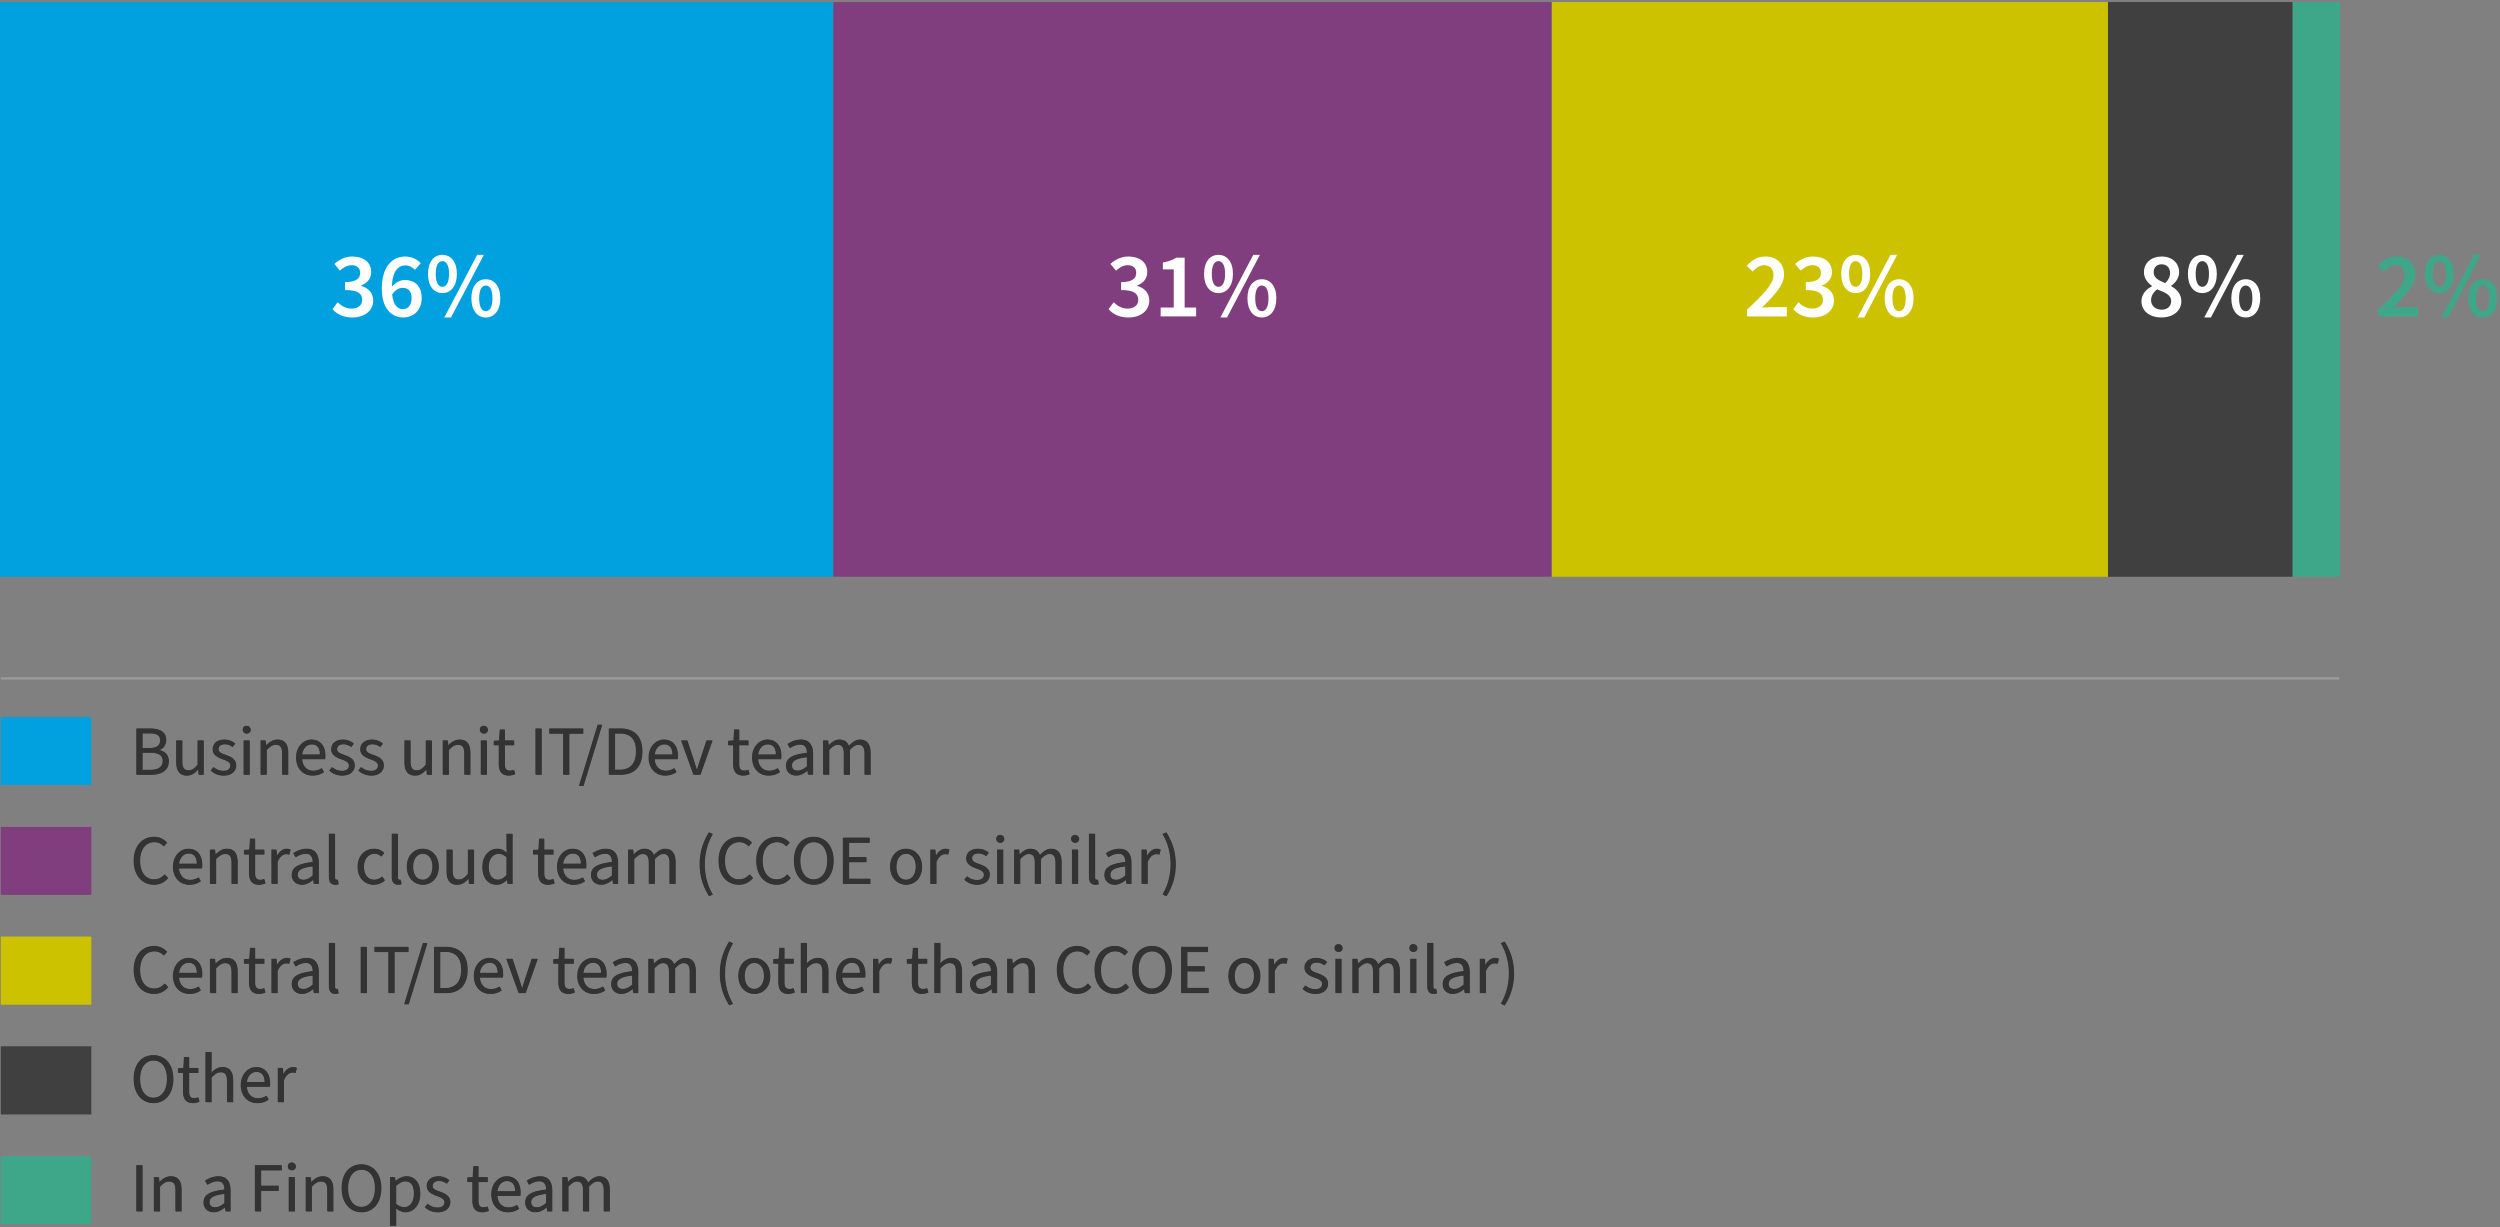
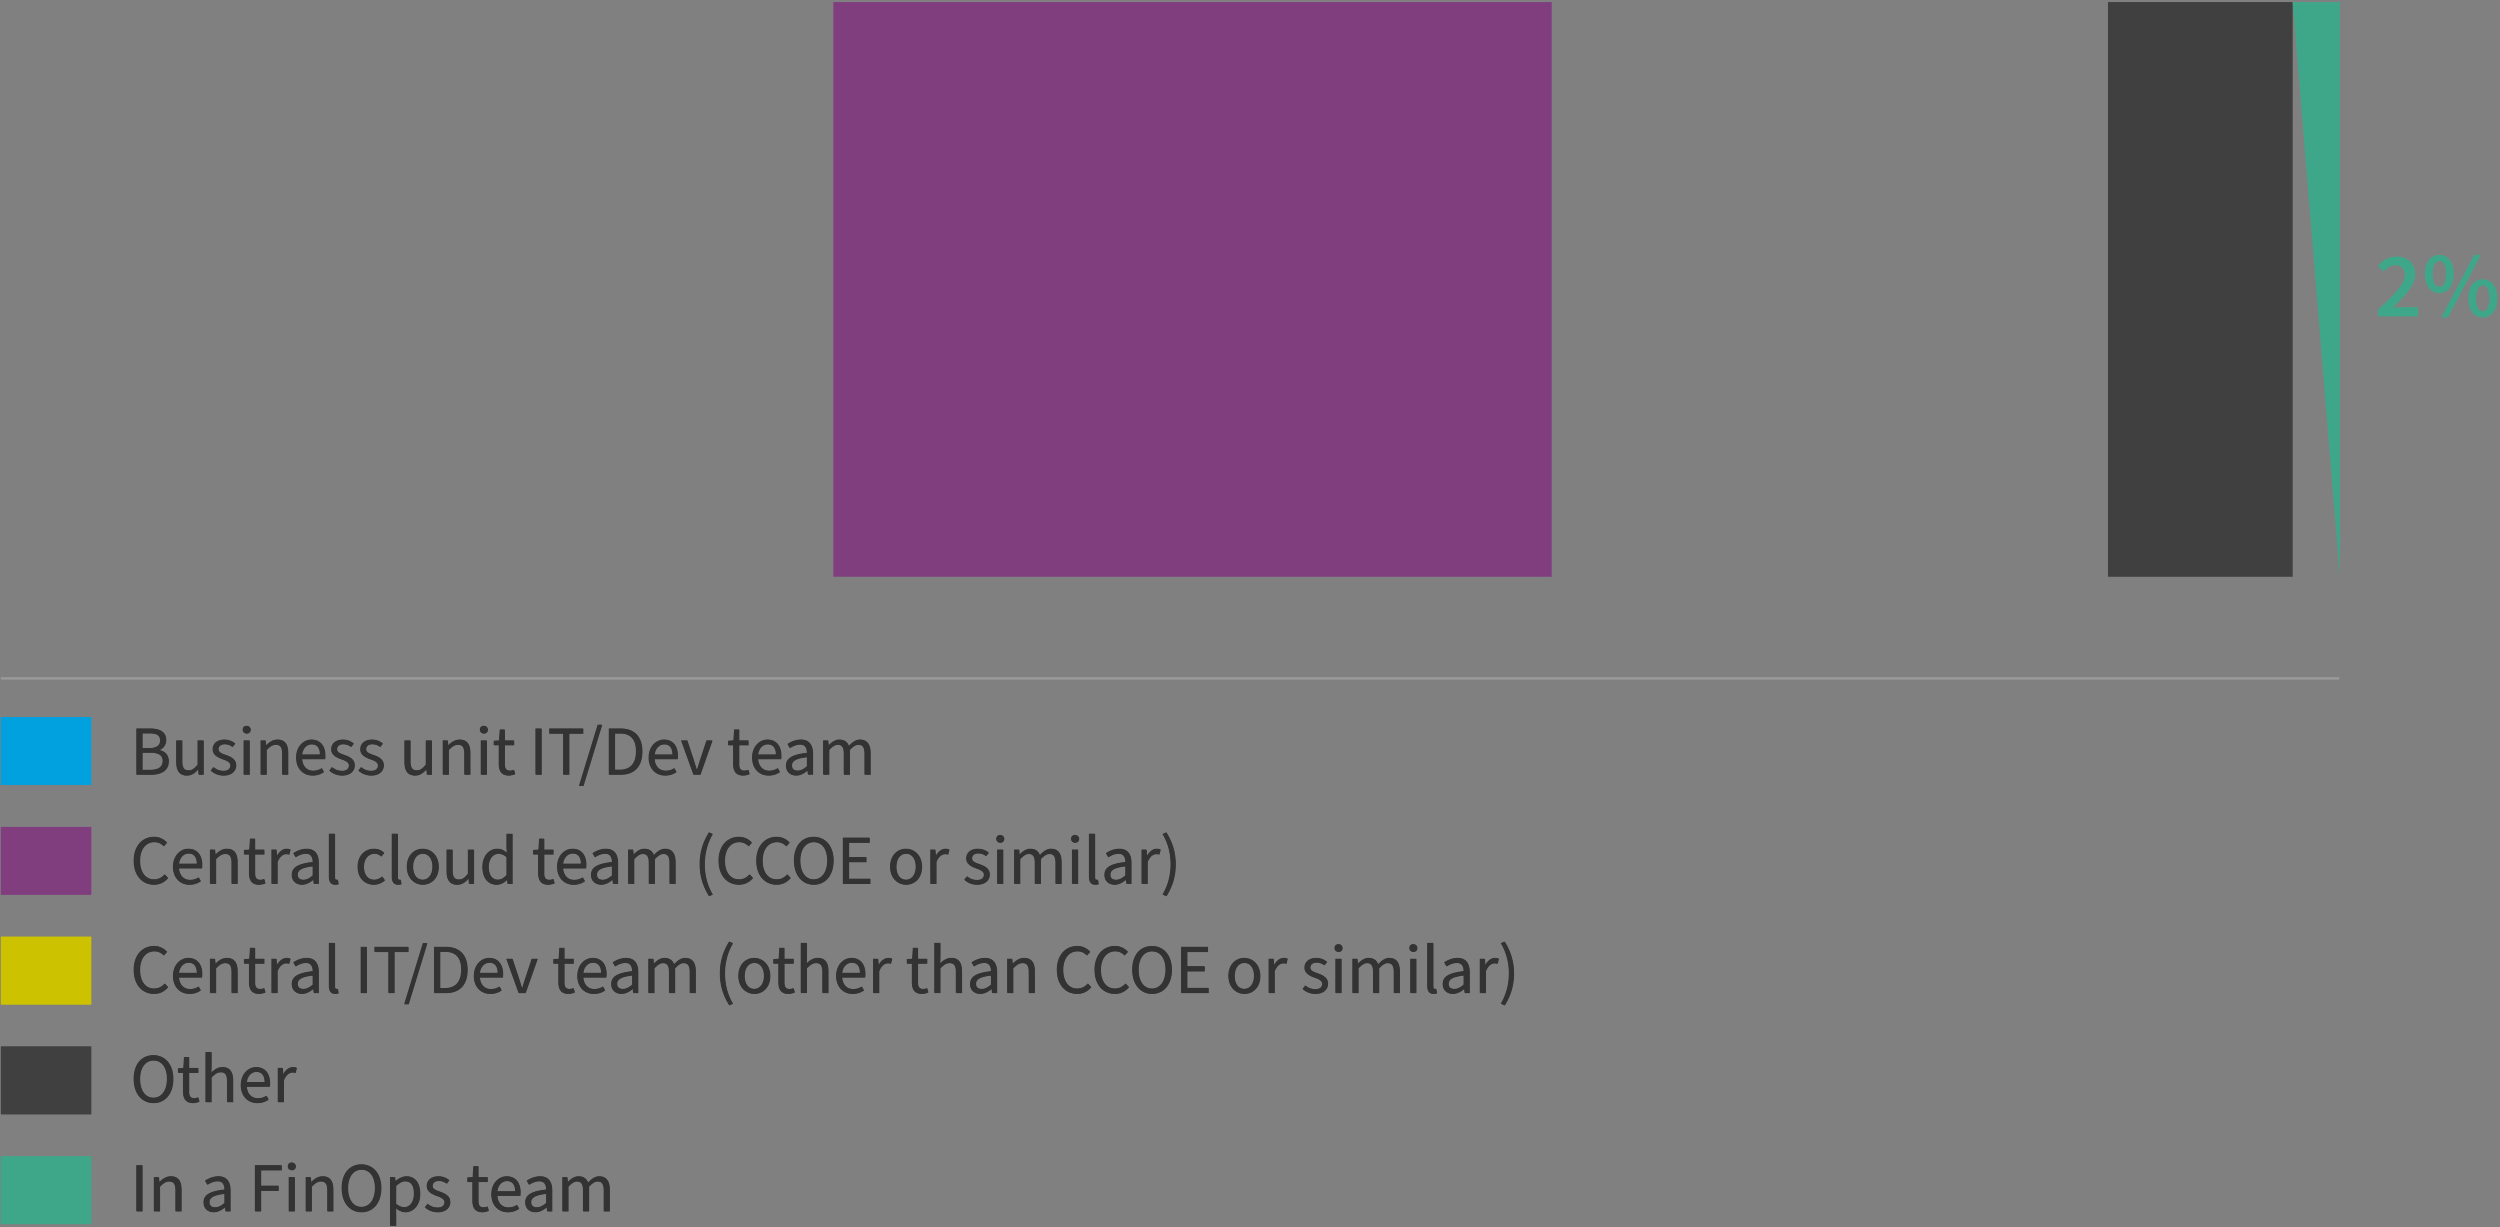
<svg xmlns="http://www.w3.org/2000/svg" width="1218" height="598" viewBox="0 0 1218 598">
  <rect x="0" y="0" width="1218" height="598" fill="#808080" stroke="none" />
  <defs>
    <style>.cls-1{fill:#fff}.cls-2{fill:#803e7f}.cls-3{fill:#00a1de}.cls-4{fill:#333}.cls-5{fill:#ccc200}.cls-6{fill:#404040}.cls-7{fill:#3fa789}.cls-8{fill:none;stroke:#999;stroke-miterlimit:10;stroke-width:1.21px}</style>
  </defs>
  <g id="Charts">
    <path class="cls-8" d="M1139.71 330.5H.43M1139.71 330.5H.43" />
-     <path class="cls-3" d="M0 1h406v280H0z" />
    <path class="cls-2" d="M406 1h350v280H406z" />
-     <path class="cls-5" d="M756.05 1h271v280h-271z" />
    <path class="cls-6" d="M1027 1h90v280h-90z" />
-     <path class="cls-7" d="M1117 1h23v280h-23z" />
+     <path class="cls-7" d="M1117 1h23v280z" />
  </g>
  <g id="Text">
    <path class="cls-3" d="M.43 349.4h44v33h-44z" />
    <path class="cls-2" d="M.43 402.89h44v33h-44z" />
    <path class="cls-5" d="M.43 456.38h44v33h-44z" />
    <path class="cls-6" d="M.43 509.87h44v33h-44z" />
    <path class="cls-7" d="M.43 563.37h44v33h-44z" />
    <path class="cls-4" d="M66.4 354.9h6.67c4.55 0 7.73 1.54 7.73 5.47 0 2.22-1.2 4.21-3.28 4.89v.14c2.67.51 4.55 2.29 4.55 5.37 0 4.41-3.49 6.57-8.48 6.57h-7.18v-22.43Zm6.19 9.54c3.8 0 5.37-1.4 5.37-3.69 0-2.6-1.78-3.56-5.27-3.56h-3.42v7.25h3.32Zm.58 10.6c3.83 0 6.05-1.37 6.05-4.38 0-2.77-2.15-4.04-6.05-4.04h-3.9v8.41h3.9ZM85.82 371.24v-10.53h2.84v10.16c0 3.08.96 4.41 3.15 4.41 1.68 0 2.87-.85 4.41-2.8v-11.76h2.84v16.62h-2.33l-.24-2.6h-.1c-1.54 1.81-3.18 3.01-5.47 3.01-3.52 0-5.09-2.26-5.09-6.5ZM102.65 375.35l1.3-1.64c1.44 1.2 2.94 1.81 4.99 1.81 2.19 0 3.25-1.13 3.25-2.56 0-1.71-1.85-2.43-3.73-3.11-2.5-.89-4.89-2.09-4.89-4.82s2.12-4.72 5.74-4.72c2.09 0 3.86.79 5.16 1.88l-1.3 1.64c-1.16-.85-2.36-1.33-3.83-1.33-2.12 0-3.04 1.16-3.04 2.39 0 1.5 1.44 2.12 3.52 2.84 2.6.92 5.09 2.05 5.09 5.06 0 2.7-2.15 4.96-6.09 4.96-2.43 0-4.65-.89-6.19-2.39ZM118.21 355.44c0-1.09.79-1.85 1.88-1.85s1.88.75 1.88 1.85-.79 1.85-1.88 1.85-1.88-.72-1.88-1.85Zm.44 5.27h2.84v16.62h-2.84v-16.62ZM126.93 360.71h2.33l.24 2.39h.1c1.57-1.57 3.28-2.8 5.57-2.8 3.52 0 5.09 2.26 5.09 6.5v10.53h-2.84v-10.16c0-3.11-.96-4.41-3.15-4.41-1.68 0-2.87.85-4.51 2.53v12.04h-2.84v-16.62ZM144.24 369.02c0-5.4 3.66-8.72 7.45-8.72 4.24 0 6.67 3.01 6.67 7.8 0 .62-.03 1.13-.14 1.68h-11.18c.24 3.42 2.33 5.68 5.47 5.68 1.61 0 3.01-.44 4.17-1.23l.99 1.81c-1.44 1.03-3.21 1.71-5.51 1.71-4.45 0-7.93-3.21-7.93-8.72Zm11.59-1.44c0-3.28-1.54-5.03-4.07-5.03-2.33 0-4.38 1.85-4.72 5.03h8.79ZM160.41 375.35l1.3-1.64c1.44 1.2 2.94 1.81 4.99 1.81 2.19 0 3.25-1.13 3.25-2.56 0-1.71-1.85-2.43-3.73-3.11-2.5-.89-4.89-2.09-4.89-4.82s2.12-4.72 5.74-4.72c2.09 0 3.86.79 5.16 1.88l-1.3 1.64c-1.16-.85-2.36-1.33-3.83-1.33-2.12 0-3.04 1.16-3.04 2.39 0 1.5 1.44 2.12 3.52 2.84 2.6.92 5.09 2.05 5.09 5.06 0 2.7-2.15 4.96-6.09 4.96-2.43 0-4.65-.89-6.19-2.39ZM174.57 375.35l1.3-1.64c1.44 1.2 2.94 1.81 4.99 1.81 2.19 0 3.25-1.13 3.25-2.56 0-1.71-1.85-2.43-3.73-3.11-2.5-.89-4.89-2.09-4.89-4.82s2.12-4.72 5.74-4.72c2.09 0 3.86.79 5.16 1.88l-1.3 1.64c-1.16-.85-2.36-1.33-3.83-1.33-2.12 0-3.04 1.16-3.04 2.39 0 1.5 1.44 2.12 3.52 2.84 2.6.92 5.09 2.05 5.09 5.06 0 2.7-2.15 4.96-6.09 4.96-2.43 0-4.65-.89-6.19-2.39ZM197.01 371.24v-10.53h2.84v10.16c0 3.08.96 4.41 3.15 4.41 1.68 0 2.87-.85 4.41-2.8v-11.76h2.84v16.62h-2.33l-.24-2.6h-.1c-1.54 1.81-3.18 3.01-5.47 3.01-3.52 0-5.1-2.26-5.1-6.5ZM215.68 360.71h2.33l.24 2.39h.1c1.57-1.57 3.28-2.8 5.57-2.8 3.52 0 5.09 2.26 5.09 6.5v10.53h-2.84v-10.16c0-3.11-.96-4.41-3.15-4.41-1.68 0-2.87.85-4.51 2.53v12.04h-2.84v-16.62ZM233.77 355.44c0-1.09.79-1.85 1.88-1.85s1.88.75 1.88 1.85-.79 1.85-1.88 1.85-1.88-.72-1.88-1.85Zm.44 5.27h2.84v16.62h-2.84v-16.62ZM242.97 372.17v-9.16h-2.46v-2.12l2.6-.17.34-5.33h2.36v5.33h4.51v2.29h-4.51v9.23c0 2.02.68 3.18 2.56 3.18.62 0 1.23-.1 1.92-.41l.58 2.02c-.89.41-2.02.72-3.15.72-3.56 0-4.75-2.26-4.75-5.57ZM260.86 354.9h2.87v22.43h-2.87V354.9ZM274.33 357.33h-6.77v-2.43h16.45v2.43h-6.8v20h-2.87v-20ZM291.16 353.05h2.05l-9.1 29.75h-2.05l9.1-29.75ZM296.59 354.9h5.61c6.91 0 10.6 4 10.6 11.11s-3.69 11.32-10.46 11.32h-5.75V354.9Zm5.4 20.07c5.23 0 7.83-3.28 7.83-8.96s-2.6-8.75-7.83-8.75h-2.53v17.71h2.53ZM315.99 369.02c0-5.4 3.66-8.72 7.45-8.72 4.24 0 6.67 3.01 6.67 7.8 0 .62-.03 1.13-.14 1.68h-11.18c.24 3.42 2.33 5.68 5.47 5.68 1.61 0 3.01-.44 4.17-1.23l.99 1.81c-1.44 1.03-3.21 1.71-5.51 1.71-4.45 0-7.93-3.21-7.93-8.72Zm11.59-1.44c0-3.28-1.54-5.03-4.07-5.03-2.33 0-4.38 1.85-4.72 5.03h8.79ZM331.79 360.71h2.94l3.11 9.4c.51 1.64 1.03 3.32 1.54 4.92h.14c.48-1.61 1.03-3.28 1.54-4.92l3.11-9.4h2.8l-5.88 16.62h-3.32l-5.98-16.62ZM357.16 372.17v-9.16h-2.46v-2.12l2.6-.17.34-5.33H360v5.33h4.51v2.29H360v9.23c0 2.02.68 3.18 2.56 3.18.62 0 1.23-.1 1.92-.41l.58 2.02c-.89.41-2.02.72-3.15.72-3.56 0-4.75-2.26-4.75-5.57ZM366.4 369.02c0-5.4 3.66-8.72 7.45-8.72 4.24 0 6.67 3.01 6.67 7.8 0 .62-.03 1.13-.14 1.68H369.2c.24 3.42 2.33 5.68 5.47 5.68 1.61 0 3.01-.44 4.17-1.23l.99 1.81c-1.44 1.03-3.21 1.71-5.51 1.71-4.45 0-7.93-3.21-7.93-8.72Zm11.59-1.44c0-3.28-1.54-5.03-4.07-5.03-2.33 0-4.38 1.85-4.72 5.03h8.79ZM382.91 373.02c0-3.69 3.08-5.47 10.19-6.26-.03-2.09-.72-4.1-3.42-4.1-1.92 0-3.66.85-4.96 1.71l-1.09-1.92c1.54-1.03 3.86-2.15 6.53-2.15 4.04 0 5.78 2.7 5.78 6.81v10.22h-2.33l-.27-1.98h-.1c-1.57 1.33-3.39 2.39-5.47 2.39-2.77 0-4.86-1.71-4.86-4.72Zm10.19.27v-4.51c-5.61.65-7.42 1.92-7.42 4.07 0 1.85 1.27 2.56 2.87 2.56s2.94-.72 4.55-2.12ZM401.01 360.71h2.33l.24 2.39h.1c1.47-1.57 3.18-2.8 5.16-2.8 2.56 0 3.93 1.2 4.62 3.15 1.71-1.85 3.45-3.15 5.47-3.15 3.42 0 5.06 2.26 5.06 6.5v10.53h-2.84v-10.16c0-3.11-.99-4.41-3.08-4.41-1.3 0-2.63.82-4.17 2.53v12.04h-2.84v-10.16c0-3.11-.96-4.41-3.08-4.41-1.23 0-2.6.82-4.14 2.53v12.04H401v-16.62ZM65.1 419.3c0-7.22 4.24-11.63 9.95-11.63 2.74 0 4.86 1.3 6.19 2.77l-1.57 1.78c-1.2-1.23-2.67-2.02-4.58-2.02-4.21 0-7.01 3.45-7.01 9.03s2.67 9.16 6.91 9.16c2.15 0 3.76-.85 5.2-2.43l1.57 1.71c-1.81 2.09-4 3.25-6.87 3.25-5.61 0-9.78-4.31-9.78-11.63ZM84.25 422.21c0-5.4 3.66-8.72 7.45-8.72 4.24 0 6.67 3.01 6.67 7.8 0 .62-.03 1.13-.14 1.68H87.05c.24 3.42 2.33 5.68 5.47 5.68 1.61 0 3.01-.44 4.17-1.23l.99 1.81c-1.44 1.03-3.21 1.71-5.51 1.71-4.45 0-7.93-3.21-7.93-8.72Zm11.59-1.44c0-3.28-1.54-5.03-4.07-5.03-2.33 0-4.38 1.85-4.72 5.03h8.79ZM102.27 413.9h2.33l.24 2.39h.1c1.57-1.57 3.28-2.8 5.57-2.8 3.52 0 5.09 2.26 5.09 6.5v10.53h-2.84v-10.16c0-3.11-.96-4.41-3.15-4.41-1.68 0-2.87.85-4.51 2.53v12.04h-2.84V413.9ZM121.29 425.36v-9.16h-2.46v-2.12l2.6-.17.34-5.33h2.36v5.33h4.51v2.29h-4.51v9.23c0 2.02.68 3.18 2.56 3.18.62 0 1.23-.1 1.92-.41l.58 2.02c-.89.41-2.02.72-3.15.72-3.56 0-4.75-2.26-4.75-5.57ZM132.23 413.9h2.33l.24 3.01h.1c1.16-2.09 2.87-3.42 4.72-3.42.75 0 1.26.1 1.78.34l-.62 2.43a4.72 4.72 0 0 0-1.5-.21c-1.4 0-3.08.99-4.21 3.8v10.67h-2.84V413.9ZM142.12 426.21c0-3.69 3.08-5.47 10.19-6.26-.03-2.09-.72-4.1-3.42-4.1-1.92 0-3.66.85-4.96 1.71l-1.09-1.92c1.54-1.03 3.86-2.15 6.53-2.15 4.04 0 5.78 2.7 5.78 6.81v10.22h-2.33l-.27-1.98h-.1c-1.57 1.33-3.39 2.39-5.47 2.39-2.77 0-4.86-1.71-4.86-4.72Zm10.19.27v-4.51c-5.61.65-7.42 1.92-7.42 4.07 0 1.85 1.27 2.56 2.87 2.56s2.94-.72 4.55-2.12ZM160.21 427.17v-21h2.84v21.2c0 .89.38 1.2.82 1.2.17 0 .31 0 .58-.07l.38 2.12c-.41.21-.92.31-1.64.31-2.12 0-2.98-1.37-2.98-3.76ZM174.2 422.24c0-5.57 3.73-8.75 8-8.75 2.19 0 3.69.85 4.86 1.95l-1.4 1.78c-.92-.85-1.98-1.37-3.32-1.37-3.01 0-5.2 2.56-5.2 6.39s2.05 6.33 5.09 6.33c1.54 0 2.91-.68 3.9-1.57l1.23 1.81c-1.5 1.37-3.39 2.12-5.37 2.12-4.41 0-7.8-3.18-7.8-8.69ZM190.85 427.17v-21h2.84v21.2c0 .89.38 1.2.82 1.2.17 0 .31 0 .58-.07l.38 2.12c-.41.21-.92.31-1.64.31-2.12 0-2.98-1.37-2.98-3.76ZM198.17 422.24c0-5.57 3.62-8.75 7.69-8.75s7.73 3.18 7.73 8.75-3.66 8.69-7.73 8.69-7.69-3.18-7.69-8.69Zm12.48 0c0-3.83-1.91-6.39-4.79-6.39s-4.75 2.56-4.75 6.39 1.92 6.33 4.75 6.33 4.79-2.53 4.79-6.33ZM217.53 424.43V413.9h2.84v10.16c0 3.08.96 4.41 3.15 4.41 1.68 0 2.87-.85 4.41-2.8v-11.76h2.84v16.62h-2.33l-.24-2.6h-.1c-1.54 1.81-3.18 3.01-5.47 3.01-3.52 0-5.1-2.26-5.1-6.5ZM235 422.24c0-5.4 3.42-8.75 7.21-8.75 1.92 0 3.18.72 4.65 1.92l-.14-2.84v-6.39h2.84v24.35h-2.33l-.24-1.95h-.1c-1.3 1.27-3.08 2.36-5.03 2.36-4.17 0-6.87-3.15-6.87-8.69Zm11.73 4.04v-8.69c-1.4-1.27-2.67-1.71-4.04-1.71-2.63 0-4.75 2.53-4.75 6.33s1.64 6.33 4.55 6.33c1.54 0 2.87-.75 4.24-2.26ZM262.16 425.36v-9.16h-2.46v-2.12l2.6-.17.34-5.33H265v5.33h4.51v2.29H265v9.23c0 2.02.68 3.18 2.56 3.18.62 0 1.23-.1 1.92-.41l.58 2.02c-.89.41-2.02.72-3.15.72-3.56 0-4.75-2.26-4.75-5.57ZM271.39 422.21c0-5.4 3.66-8.72 7.45-8.72 4.24 0 6.67 3.01 6.67 7.8 0 .62-.03 1.13-.14 1.68h-11.18c.24 3.42 2.33 5.68 5.47 5.68 1.61 0 3.01-.44 4.17-1.23l.99 1.81c-1.44 1.03-3.21 1.71-5.51 1.71-4.45 0-7.93-3.21-7.93-8.72Zm11.59-1.44c0-3.28-1.54-5.03-4.07-5.03-2.33 0-4.38 1.85-4.72 5.03h8.79ZM287.91 426.21c0-3.69 3.08-5.47 10.19-6.26-.03-2.09-.72-4.1-3.42-4.1-1.92 0-3.66.85-4.96 1.71l-1.09-1.92c1.54-1.03 3.86-2.15 6.53-2.15 4.04 0 5.78 2.7 5.78 6.81v10.22h-2.33l-.27-1.98h-.1c-1.57 1.33-3.39 2.39-5.47 2.39-2.77 0-4.86-1.71-4.86-4.72Zm10.19.27v-4.51c-5.61.65-7.42 1.92-7.42 4.07 0 1.85 1.27 2.56 2.87 2.56s2.94-.72 4.55-2.12ZM306 413.9h2.33l.24 2.39h.1c1.47-1.57 3.18-2.8 5.16-2.8 2.56 0 3.93 1.2 4.62 3.15 1.71-1.85 3.45-3.15 5.47-3.15 3.42 0 5.06 2.26 5.06 6.5v10.53h-2.84v-10.16c0-3.11-.99-4.41-3.08-4.41-1.3 0-2.63.82-4.17 2.53v12.04h-2.84v-10.16c0-3.11-.96-4.41-3.08-4.41-1.23 0-2.6.82-4.14 2.53v12.04h-2.84V413.9ZM340.85 421.01c0-6.02 1.68-10.94 4.51-15.52l1.74.82c-2.63 4.34-3.9 9.51-3.9 14.7s1.27 10.36 3.9 14.7l-1.74.82c-2.84-4.58-4.51-9.51-4.51-15.52ZM350.05 419.3c0-7.22 4.24-11.63 9.95-11.63 2.74 0 4.86 1.3 6.19 2.77l-1.57 1.78c-1.2-1.23-2.67-2.02-4.58-2.02-4.21 0-7.01 3.45-7.01 9.03s2.67 9.16 6.91 9.16c2.15 0 3.76-.85 5.2-2.43l1.57 1.71c-1.81 2.09-4 3.25-6.87 3.25-5.61 0-9.78-4.31-9.78-11.63ZM368.42 419.3c0-7.22 4.24-11.63 9.95-11.63 2.74 0 4.86 1.3 6.19 2.77l-1.57 1.78c-1.2-1.23-2.67-2.02-4.58-2.02-4.21 0-7.01 3.45-7.01 9.03s2.67 9.16 6.91 9.16c2.15 0 3.76-.85 5.2-2.43l1.57 1.71c-1.81 2.09-4 3.25-6.87 3.25-5.61 0-9.78-4.31-9.78-11.63ZM386.78 419.2c0-7.18 3.93-11.52 9.57-11.52s9.61 4.38 9.61 11.52-3.97 11.73-9.61 11.73-9.57-4.51-9.57-11.73Zm16.21 0c0-5.57-2.63-8.99-6.63-8.99s-6.6 3.42-6.6 8.99 2.6 9.2 6.6 9.2 6.63-3.59 6.63-9.2ZM410.62 408.09h12.93v2.43H413.5v7.01h8.48v2.43h-8.48v8.14h10.39v2.43h-13.27V408.1ZM433.63 422.24c0-5.57 3.62-8.75 7.69-8.75s7.73 3.18 7.73 8.75-3.66 8.69-7.73 8.69-7.69-3.18-7.69-8.69Zm12.48 0c0-3.83-1.91-6.39-4.79-6.39s-4.75 2.56-4.75 6.39 1.92 6.33 4.75 6.33 4.79-2.53 4.79-6.33ZM453.23 413.9h2.33l.24 3.01h.1c1.16-2.09 2.87-3.42 4.72-3.42.75 0 1.26.1 1.78.34l-.62 2.43a4.72 4.72 0 0 0-1.5-.21c-1.4 0-3.08.99-4.21 3.8v10.67h-2.84V413.9ZM469.78 428.54l1.3-1.64c1.44 1.2 2.94 1.81 4.99 1.81 2.19 0 3.25-1.13 3.25-2.56 0-1.71-1.85-2.43-3.73-3.11-2.5-.89-4.89-2.09-4.89-4.82s2.12-4.72 5.74-4.72c2.09 0 3.86.79 5.16 1.88l-1.3 1.64c-1.16-.85-2.36-1.33-3.83-1.33-2.12 0-3.04 1.16-3.04 2.39 0 1.5 1.44 2.12 3.52 2.84 2.6.92 5.09 2.05 5.09 5.06 0 2.7-2.15 4.96-6.09 4.96-2.43 0-4.65-.89-6.19-2.39ZM485.34 408.63c0-1.09.79-1.85 1.88-1.85s1.88.75 1.88 1.85-.79 1.85-1.88 1.85-1.88-.72-1.88-1.85Zm.44 5.27h2.84v16.62h-2.84V413.9ZM494.06 413.9h2.33l.24 2.39h.1c1.47-1.57 3.18-2.8 5.16-2.8 2.56 0 3.93 1.2 4.62 3.15 1.71-1.85 3.45-3.15 5.47-3.15 3.42 0 5.06 2.26 5.06 6.5v10.53h-2.84v-10.16c0-3.11-.99-4.41-3.08-4.41-1.3 0-2.63.82-4.17 2.53v12.04h-2.84v-10.16c0-3.11-.96-4.41-3.08-4.41-1.23 0-2.6.82-4.14 2.53v12.04h-2.84V413.9ZM521.8 408.63c0-1.09.79-1.85 1.88-1.85s1.88.75 1.88 1.85-.79 1.85-1.88 1.85-1.88-.72-1.88-1.85Zm.44 5.27h2.84v16.62h-2.84V413.9ZM530.52 427.17v-21h2.84v21.2c0 .89.38 1.2.82 1.2.17 0 .31 0 .58-.07l.38 2.12c-.41.21-.92.31-1.64.31-2.12 0-2.98-1.37-2.98-3.76ZM538.05 426.21c0-3.69 3.08-5.47 10.19-6.26-.03-2.09-.72-4.1-3.42-4.1-1.92 0-3.66.85-4.96 1.71l-1.09-1.92c1.54-1.03 3.86-2.15 6.53-2.15 4.04 0 5.78 2.7 5.78 6.81v10.22h-2.33l-.27-1.98h-.1c-1.57 1.33-3.39 2.39-5.47 2.39-2.77 0-4.86-1.71-4.86-4.72Zm10.19.27v-4.51c-5.61.65-7.42 1.92-7.42 4.07 0 1.85 1.27 2.56 2.87 2.56s2.94-.72 4.55-2.12ZM556.14 413.9h2.33l.24 3.01h.1c1.16-2.09 2.87-3.42 4.72-3.42.75 0 1.26.1 1.78.34l-.62 2.43a4.72 4.72 0 0 0-1.5-.21c-1.4 0-3.08.99-4.21 3.8v10.67h-2.84V413.9ZM566.36 435.72c2.63-4.34 3.93-9.51 3.93-14.7s-1.3-10.36-3.93-14.7l1.78-.82c2.84 4.58 4.51 9.51 4.51 15.52s-1.67 10.94-4.51 15.52l-1.78-.82ZM65.1 472.49c0-7.22 4.24-11.63 9.95-11.63 2.74 0 4.86 1.3 6.19 2.77l-1.57 1.78c-1.2-1.23-2.67-2.02-4.58-2.02-4.21 0-7.01 3.45-7.01 9.03s2.67 9.16 6.91 9.16c2.15 0 3.76-.85 5.2-2.43l1.57 1.71c-1.81 2.09-4 3.25-6.87 3.25-5.61 0-9.78-4.31-9.78-11.63ZM84.25 475.4c0-5.4 3.66-8.72 7.45-8.72 4.24 0 6.67 3.01 6.67 7.8 0 .62-.03 1.13-.14 1.68H87.05c.24 3.42 2.33 5.68 5.47 5.68 1.61 0 3.01-.44 4.17-1.23l.99 1.81c-1.44 1.03-3.21 1.71-5.51 1.71-4.45 0-7.93-3.21-7.93-8.72Zm11.59-1.44c0-3.28-1.54-5.03-4.07-5.03-2.33 0-4.38 1.85-4.72 5.03h8.79ZM102.27 467.09h2.33l.24 2.39h.1c1.57-1.57 3.28-2.8 5.57-2.8 3.52 0 5.09 2.26 5.09 6.5v10.53h-2.84v-10.16c0-3.11-.96-4.41-3.15-4.41-1.68 0-2.87.85-4.51 2.53v12.04h-2.84v-16.62ZM121.29 478.55v-9.16h-2.46v-2.12l2.6-.17.34-5.33h2.36v5.33h4.51v2.29h-4.51v9.23c0 2.02.68 3.18 2.56 3.18.62 0 1.23-.1 1.92-.41l.58 2.02c-.89.41-2.02.72-3.15.72-3.56 0-4.75-2.26-4.75-5.57ZM132.23 467.09h2.33l.24 3.01h.1c1.16-2.09 2.87-3.42 4.72-3.42.75 0 1.26.1 1.78.34l-.62 2.43a4.72 4.72 0 0 0-1.5-.21c-1.4 0-3.08.99-4.21 3.8v10.67h-2.84v-16.62ZM142.12 479.4c0-3.69 3.08-5.47 10.19-6.26-.03-2.09-.72-4.1-3.42-4.1-1.92 0-3.66.85-4.96 1.71l-1.09-1.92c1.54-1.03 3.86-2.15 6.53-2.15 4.04 0 5.78 2.7 5.78 6.81v10.22h-2.33l-.27-1.98h-.1c-1.57 1.33-3.39 2.39-5.47 2.39-2.77 0-4.86-1.71-4.86-4.72Zm10.19.27v-4.51c-5.61.65-7.42 1.92-7.42 4.07 0 1.85 1.27 2.56 2.87 2.56s2.94-.72 4.55-2.12ZM160.21 480.36v-21h2.84v21.2c0 .89.38 1.2.82 1.2.17 0 .31 0 .58-.07l.38 2.12c-.41.21-.92.31-1.64.31-2.12 0-2.98-1.37-2.98-3.76ZM175.7 461.28h2.87v22.43h-2.87v-22.43ZM189.18 463.71h-6.77v-2.43h16.45v2.43h-6.8v20h-2.87v-20ZM206 459.43h2.05l-9.1 29.75h-2.05l9.1-29.75ZM211.44 461.28h5.61c6.91 0 10.6 4 10.6 11.11s-3.69 11.32-10.46 11.32h-5.75v-22.43Zm5.4 20.07c5.23 0 7.83-3.28 7.83-8.96s-2.6-8.75-7.83-8.75h-2.53v17.71h2.53ZM230.83 475.4c0-5.4 3.66-8.72 7.45-8.72 4.24 0 6.67 3.01 6.67 7.8 0 .62-.03 1.13-.14 1.68h-11.18c.24 3.42 2.33 5.68 5.47 5.68 1.61 0 3.01-.44 4.17-1.23l.99 1.81c-1.44 1.03-3.21 1.71-5.51 1.71-4.45 0-7.93-3.21-7.93-8.72Zm11.59-1.44c0-3.28-1.54-5.03-4.07-5.03-2.33 0-4.38 1.85-4.72 5.03h8.79ZM246.63 467.09h2.94l3.11 9.4c.51 1.64 1.03 3.32 1.54 4.92h.14c.48-1.61 1.03-3.28 1.54-4.92l3.11-9.4h2.8l-5.88 16.62h-3.32l-5.98-16.62ZM272.01 478.55v-9.16h-2.46v-2.12l2.6-.17.34-5.33h2.36v5.33h4.51v2.29h-4.51v9.23c0 2.02.68 3.18 2.56 3.18.62 0 1.23-.1 1.92-.41l.58 2.02c-.89.41-2.02.72-3.15.72-3.56 0-4.75-2.26-4.75-5.57ZM281.24 475.4c0-5.4 3.66-8.72 7.45-8.72 4.24 0 6.67 3.01 6.67 7.8 0 .62-.03 1.13-.14 1.68h-11.18c.24 3.42 2.33 5.68 5.47 5.68 1.61 0 3.01-.44 4.17-1.23l.99 1.81c-1.44 1.03-3.21 1.71-5.51 1.71-4.45 0-7.93-3.21-7.93-8.72Zm11.59-1.44c0-3.28-1.54-5.03-4.07-5.03-2.33 0-4.38 1.85-4.72 5.03h8.79ZM297.76 479.4c0-3.69 3.08-5.47 10.19-6.26-.03-2.09-.72-4.1-3.42-4.1-1.92 0-3.66.85-4.96 1.71l-1.09-1.92c1.54-1.03 3.86-2.15 6.53-2.15 4.04 0 5.78 2.7 5.78 6.81v10.22h-2.33l-.27-1.98h-.1c-1.57 1.33-3.39 2.39-5.47 2.39-2.77 0-4.86-1.71-4.86-4.72Zm10.19.27v-4.51c-5.61.65-7.42 1.92-7.42 4.07 0 1.85 1.27 2.56 2.87 2.56s2.94-.72 4.55-2.12ZM315.85 467.09h2.33l.24 2.39h.1c1.47-1.57 3.18-2.8 5.16-2.8 2.56 0 3.93 1.2 4.62 3.15 1.71-1.85 3.45-3.15 5.47-3.15 3.42 0 5.06 2.26 5.06 6.5v10.53h-2.84v-10.16c0-3.11-.99-4.41-3.08-4.41-1.3 0-2.63.82-4.17 2.53v12.04h-2.84v-10.16c0-3.11-.96-4.41-3.08-4.41-1.23 0-2.6.82-4.14 2.53v12.04h-2.84v-16.62ZM350.7 474.2c0-6.02 1.68-10.94 4.51-15.52l1.74.82c-2.63 4.34-3.9 9.51-3.9 14.7s1.27 10.36 3.9 14.7l-1.74.82c-2.84-4.58-4.51-9.51-4.51-15.52ZM359.69 475.43c0-5.57 3.62-8.75 7.69-8.75s7.73 3.18 7.73 8.75-3.66 8.69-7.73 8.69-7.69-3.18-7.69-8.69Zm12.48 0c0-3.83-1.91-6.39-4.79-6.39s-4.75 2.56-4.75 6.39 1.92 6.33 4.75 6.33 4.79-2.53 4.79-6.33ZM379.19 478.55v-9.16h-2.46v-2.12l2.6-.17.34-5.33h2.36v5.33h4.51v2.29h-4.51v9.23c0 2.02.68 3.18 2.56 3.18.62 0 1.23-.1 1.92-.41l.58 2.02c-.89.41-2.02.72-3.15.72-3.56 0-4.75-2.26-4.75-5.57ZM390.13 459.36h2.84v6.63l-.1 3.42c1.54-1.5 3.21-2.74 5.5-2.74 3.52 0 5.09 2.26 5.09 6.5v10.53h-2.84v-10.16c0-3.11-.96-4.41-3.15-4.41-1.68 0-2.87.85-4.51 2.53v12.04h-2.84v-24.35ZM407.34 475.4c0-5.4 3.66-8.72 7.45-8.72 4.24 0 6.67 3.01 6.67 7.8 0 .62-.03 1.13-.14 1.68h-11.18c.24 3.42 2.33 5.68 5.47 5.68 1.61 0 3.01-.44 4.17-1.23l.99 1.81c-1.44 1.03-3.21 1.71-5.51 1.71-4.45 0-7.93-3.21-7.93-8.72Zm11.59-1.44c0-3.28-1.54-5.03-4.07-5.03-2.33 0-4.38 1.85-4.72 5.03h8.79ZM425.36 467.09h2.33l.24 3.01h.1c1.16-2.09 2.87-3.42 4.72-3.42.75 0 1.26.1 1.78.34l-.62 2.43a4.72 4.72 0 0 0-1.5-.21c-1.4 0-3.08.99-4.21 3.8v10.67h-2.84v-16.62ZM444.24 478.55v-9.16h-2.46v-2.12l2.6-.17.34-5.33h2.36v5.33h4.51v2.29h-4.51v9.23c0 2.02.68 3.18 2.56 3.18.62 0 1.23-.1 1.92-.41l.58 2.02c-.89.41-2.02.72-3.15.72-3.56 0-4.75-2.26-4.75-5.57ZM455.18 459.36h2.84v6.63l-.1 3.42c1.54-1.5 3.21-2.74 5.5-2.74 3.52 0 5.09 2.26 5.09 6.5v10.53h-2.84v-10.16c0-3.11-.96-4.41-3.15-4.41-1.68 0-2.87.85-4.51 2.53v12.04h-2.84v-24.35ZM472.59 479.4c0-3.69 3.08-5.47 10.19-6.26-.03-2.09-.72-4.1-3.42-4.1-1.92 0-3.66.85-4.96 1.71l-1.09-1.92c1.54-1.03 3.86-2.15 6.53-2.15 4.04 0 5.78 2.7 5.78 6.81v10.22h-2.33l-.27-1.98h-.1c-1.57 1.33-3.39 2.39-5.47 2.39-2.77 0-4.86-1.71-4.86-4.72Zm10.19.27v-4.51c-5.61.65-7.42 1.92-7.42 4.07 0 1.85 1.27 2.56 2.87 2.56s2.94-.72 4.55-2.12ZM490.68 467.09h2.33l.24 2.39h.1c1.57-1.57 3.28-2.8 5.57-2.8 3.52 0 5.09 2.26 5.09 6.5v10.53h-2.84v-10.16c0-3.11-.96-4.41-3.15-4.41-1.68 0-2.87.85-4.51 2.53v12.04h-2.84v-16.62ZM514.86 472.49c0-7.22 4.24-11.63 9.95-11.63 2.74 0 4.86 1.3 6.19 2.77l-1.57 1.78c-1.2-1.23-2.67-2.02-4.58-2.02-4.21 0-7.01 3.45-7.01 9.03s2.67 9.16 6.91 9.16c2.15 0 3.76-.85 5.2-2.43l1.57 1.71c-1.81 2.09-4 3.25-6.87 3.25-5.61 0-9.78-4.31-9.78-11.63ZM533.22 472.49c0-7.22 4.24-11.63 9.95-11.63 2.74 0 4.86 1.3 6.19 2.77l-1.57 1.78c-1.2-1.23-2.67-2.02-4.58-2.02-4.21 0-7.01 3.45-7.01 9.03s2.67 9.16 6.91 9.16c2.15 0 3.76-.85 5.2-2.43l1.57 1.71c-1.81 2.09-4 3.25-6.87 3.25-5.61 0-9.78-4.31-9.78-11.63ZM551.59 472.39c0-7.18 3.93-11.52 9.57-11.52s9.61 4.38 9.61 11.52-3.97 11.73-9.61 11.73-9.57-4.51-9.57-11.73Zm16.21 0c0-5.57-2.63-8.99-6.63-8.99s-6.6 3.42-6.6 8.99 2.6 9.2 6.6 9.2 6.63-3.59 6.63-9.2ZM575.42 461.28h12.93v2.43H578.3v7.01h8.48v2.43h-8.48v8.14h10.39v2.43h-13.27v-22.43ZM598.44 475.43c0-5.57 3.62-8.75 7.69-8.75s7.73 3.18 7.73 8.75-3.66 8.69-7.73 8.69-7.69-3.18-7.69-8.69Zm12.48 0c0-3.83-1.91-6.39-4.79-6.39s-4.75 2.56-4.75 6.39 1.92 6.33 4.75 6.33 4.79-2.53 4.79-6.33ZM618.04 467.09h2.33l.24 3.01h.1c1.16-2.09 2.87-3.42 4.72-3.42.75 0 1.26.1 1.78.34l-.62 2.43a4.72 4.72 0 0 0-1.5-.21c-1.4 0-3.08.99-4.21 3.8v10.67h-2.84v-16.62ZM634.59 481.73l1.3-1.64c1.44 1.2 2.94 1.81 4.99 1.81 2.19 0 3.25-1.13 3.25-2.56 0-1.71-1.85-2.43-3.73-3.11-2.5-.89-4.89-2.09-4.89-4.82s2.12-4.72 5.74-4.72c2.09 0 3.86.79 5.16 1.88l-1.3 1.64c-1.16-.85-2.36-1.33-3.83-1.33-2.12 0-3.04 1.16-3.04 2.39 0 1.5 1.44 2.12 3.52 2.84 2.6.92 5.09 2.05 5.09 5.06 0 2.7-2.15 4.96-6.09 4.96-2.43 0-4.65-.89-6.19-2.39ZM650.15 461.82c0-1.09.79-1.85 1.88-1.85s1.88.75 1.88 1.85-.79 1.85-1.88 1.85-1.88-.72-1.88-1.85Zm.44 5.27h2.84v16.62h-2.84v-16.62ZM658.87 467.09h2.33l.24 2.39h.1c1.47-1.57 3.18-2.8 5.16-2.8 2.56 0 3.93 1.2 4.62 3.15 1.71-1.85 3.45-3.15 5.47-3.15 3.42 0 5.06 2.26 5.06 6.5v10.53h-2.84v-10.16c0-3.11-.99-4.41-3.08-4.41-1.3 0-2.63.82-4.17 2.53v12.04h-2.84v-10.16c0-3.11-.96-4.41-3.08-4.41-1.23 0-2.6.82-4.14 2.53v12.04h-2.84v-16.62ZM686.61 461.82c0-1.09.79-1.85 1.88-1.85s1.88.75 1.88 1.85-.79 1.85-1.88 1.85-1.88-.72-1.88-1.85Zm.44 5.27h2.84v16.62h-2.84v-16.62ZM695.33 480.36v-21h2.84v21.2c0 .89.38 1.2.82 1.2.17 0 .31 0 .58-.07l.38 2.12c-.41.21-.92.31-1.64.31-2.12 0-2.98-1.37-2.98-3.76ZM702.85 479.4c0-3.69 3.08-5.47 10.19-6.26-.03-2.09-.72-4.1-3.42-4.1-1.92 0-3.66.85-4.96 1.71l-1.09-1.92c1.54-1.03 3.86-2.15 6.53-2.15 4.04 0 5.78 2.7 5.78 6.81v10.22h-2.33l-.27-1.98h-.1c-1.57 1.33-3.39 2.39-5.47 2.39-2.77 0-4.86-1.71-4.86-4.72Zm10.19.27v-4.51c-5.61.65-7.42 1.92-7.42 4.07 0 1.85 1.27 2.56 2.87 2.56s2.94-.72 4.55-2.12ZM720.94 467.09h2.33l.24 3.01h.1c1.16-2.09 2.87-3.42 4.72-3.42.75 0 1.26.1 1.78.34l-.62 2.43a4.72 4.72 0 0 0-1.5-.21c-1.4 0-3.08.99-4.21 3.8v10.67h-2.84v-16.62ZM731.17 488.91c2.63-4.34 3.93-9.51 3.93-14.7s-1.3-10.36-3.93-14.7l1.78-.82c2.84 4.58 4.51 9.51 4.51 15.52s-1.67 10.94-4.51 15.52l-1.78-.82ZM65.1 525.58c0-7.18 3.93-11.52 9.57-11.52s9.61 4.38 9.61 11.52-3.97 11.73-9.61 11.73-9.57-4.51-9.57-11.73Zm16.21 0c0-5.57-2.63-8.99-6.63-8.99s-6.6 3.42-6.6 8.99 2.6 9.2 6.6 9.2 6.63-3.59 6.63-9.2ZM89.14 531.74v-9.16h-2.46v-2.12l2.6-.17.34-5.33h2.36v5.33h4.51v2.29h-4.51v9.23c0 2.02.68 3.18 2.56 3.18.62 0 1.23-.1 1.92-.41l.58 2.02c-.89.41-2.02.72-3.15.72-3.56 0-4.75-2.26-4.75-5.57ZM100.09 512.55h2.84v6.63l-.1 3.42c1.54-1.5 3.21-2.74 5.5-2.74 3.52 0 5.09 2.26 5.09 6.5v10.53h-2.84v-10.16c0-3.11-.96-4.41-3.15-4.41-1.68 0-2.87.85-4.51 2.53v12.04h-2.84v-24.35ZM117.29 528.59c0-5.4 3.66-8.72 7.45-8.72 4.24 0 6.67 3.01 6.67 7.8 0 .62-.03 1.13-.14 1.68h-11.18c.24 3.42 2.33 5.68 5.47 5.68 1.61 0 3.01-.44 4.17-1.23l.99 1.81c-1.44 1.03-3.21 1.71-5.51 1.71-4.45 0-7.93-3.21-7.93-8.72Zm11.59-1.44c0-3.28-1.54-5.03-4.07-5.03-2.33 0-4.38 1.85-4.72 5.03h8.79ZM135.31 520.28h2.33l.24 3.01h.1c1.16-2.09 2.87-3.42 4.72-3.42.75 0 1.26.1 1.78.34l-.62 2.43a4.72 4.72 0 0 0-1.5-.21c-1.4 0-3.08.99-4.21 3.8v10.67h-2.84v-16.62ZM66.4 567.66h2.87v22.43H66.4v-22.43ZM74.95 573.47h2.33l.24 2.39h.1c1.57-1.57 3.28-2.8 5.57-2.8 3.52 0 5.09 2.26 5.09 6.5v10.53h-2.84v-10.16c0-3.11-.96-4.41-3.15-4.41-1.68 0-2.87.85-4.51 2.53v12.04h-2.84v-16.62ZM99.13 585.78c0-3.69 3.08-5.47 10.19-6.26-.03-2.09-.72-4.1-3.42-4.1-1.92 0-3.66.85-4.96 1.71l-1.09-1.92c1.54-1.03 3.86-2.15 6.53-2.15 4.04 0 5.78 2.7 5.78 6.81v10.22h-2.33l-.27-1.98h-.1c-1.57 1.33-3.39 2.39-5.47 2.39-2.77 0-4.86-1.71-4.86-4.72Zm10.19.27v-4.51c-5.61.65-7.42 1.92-7.42 4.07 0 1.85 1.27 2.56 2.87 2.56s2.94-.72 4.55-2.12ZM124.16 567.66h12.93v2.43h-10.05v7.56h8.55v2.43h-8.55v10.02h-2.87v-22.43ZM140.2 568.2c0-1.09.79-1.85 1.88-1.85s1.88.75 1.88 1.85-.79 1.85-1.88 1.85-1.88-.72-1.88-1.85Zm.44 5.27h2.84v16.62h-2.84v-16.62ZM148.92 573.47h2.33l.24 2.39h.1c1.57-1.57 3.28-2.8 5.57-2.8 3.52 0 5.09 2.26 5.09 6.5v10.53h-2.84v-10.16c0-3.11-.96-4.41-3.15-4.41-1.68 0-2.87.85-4.51 2.53v12.04h-2.84v-16.62ZM166.43 578.77c0-7.18 3.93-11.52 9.57-11.52s9.61 4.38 9.61 11.52-3.97 11.73-9.61 11.73-9.57-4.51-9.57-11.73Zm16.21 0c0-5.57-2.63-8.99-6.63-8.99s-6.6 3.42-6.6 8.99 2.6 9.2 6.6 9.2 6.63-3.59 6.63-9.2ZM189.99 573.47h2.33l.24 1.92h.1c1.5-1.27 3.39-2.33 5.3-2.33 4.27 0 6.6 3.32 6.6 8.48 0 5.64-3.42 8.96-7.21 8.96-1.5 0-3.08-.72-4.58-1.91l.07 2.91v5.61H190v-23.63Zm11.63 8.07c0-3.66-1.27-6.09-4.38-6.09-1.4 0-2.8.75-4.41 2.26v8.69c1.5 1.27 2.94 1.71 4.03 1.71 2.74 0 4.75-2.46 4.75-6.57ZM206.96 588.11l1.3-1.64c1.44 1.2 2.94 1.81 4.99 1.81 2.19 0 3.25-1.13 3.25-2.56 0-1.71-1.85-2.43-3.73-3.11-2.5-.89-4.89-2.09-4.89-4.82s2.12-4.72 5.74-4.72c2.09 0 3.86.79 5.16 1.88l-1.3 1.64c-1.16-.85-2.36-1.33-3.83-1.33-2.12 0-3.04 1.16-3.04 2.39 0 1.5 1.44 2.12 3.52 2.84 2.6.92 5.09 2.05 5.09 5.06 0 2.7-2.15 4.96-6.09 4.96-2.43 0-4.65-.89-6.19-2.39ZM230.11 584.93v-9.16h-2.46v-2.12l2.6-.17.34-5.33h2.36v5.33h4.51v2.29h-4.51V585c0 2.02.68 3.18 2.56 3.18.62 0 1.23-.1 1.92-.41l.58 2.02c-.89.41-2.02.72-3.15.72-3.56 0-4.75-2.26-4.75-5.57ZM239.35 581.78c0-5.4 3.66-8.72 7.45-8.72 4.24 0 6.67 3.01 6.67 7.8 0 .62-.03 1.13-.14 1.68h-11.18c.24 3.42 2.33 5.68 5.47 5.68 1.61 0 3.01-.44 4.17-1.23l.99 1.81c-1.44 1.03-3.21 1.71-5.51 1.71-4.45 0-7.93-3.21-7.93-8.72Zm11.59-1.44c0-3.28-1.54-5.03-4.07-5.03-2.33 0-4.38 1.85-4.72 5.03h8.79ZM255.86 585.78c0-3.69 3.08-5.47 10.19-6.26-.03-2.09-.72-4.1-3.42-4.1-1.92 0-3.66.85-4.96 1.71l-1.09-1.92c1.54-1.03 3.86-2.15 6.53-2.15 4.04 0 5.78 2.7 5.78 6.81v10.22h-2.33l-.27-1.98h-.1c-1.57 1.33-3.39 2.39-5.47 2.39-2.77 0-4.86-1.71-4.86-4.72Zm10.19.27v-4.51c-5.61.65-7.42 1.92-7.42 4.07 0 1.85 1.27 2.56 2.87 2.56s2.94-.72 4.55-2.12ZM273.95 573.47h2.33l.24 2.39h.1c1.47-1.57 3.18-2.8 5.16-2.8 2.56 0 3.93 1.2 4.62 3.15 1.71-1.85 3.45-3.15 5.47-3.15 3.42 0 5.06 2.26 5.06 6.5v10.53h-2.84v-10.16c0-3.11-.99-4.41-3.08-4.41-1.3 0-2.63.82-4.17 2.53v12.04H284v-10.16c0-3.11-.96-4.41-3.08-4.41-1.23 0-2.6.82-4.14 2.53v12.04h-2.84v-16.62Z" />
    <path class="cls-3" d="M.43 349.4h44v33h-44z" />
    <path class="cls-2" d="M.43 402.89h44v33h-44z" />
    <path class="cls-5" d="M.43 456.38h44v33h-44z" />
    <path class="cls-6" d="M.43 509.87h44v33h-44z" />
    <path class="cls-7" d="M.43 563.37h44v33h-44z" />
-     <path class="cls-1" d="m161.98 150.63 2.52-3.38c1.71 1.71 3.92 3.1 6.75 3.1 3.06 0 5.22-1.58 5.22-4.23 0-2.92-1.89-4.81-8.37-4.81v-3.87c5.58 0 7.38-1.89 7.38-4.5 0-2.34-1.53-3.73-4.14-3.73-2.2 0-3.96 1.04-5.71 2.66l-2.74-3.29c2.47-2.16 5.22-3.6 8.68-3.6 5.49 0 9.27 2.74 9.27 7.56 0 3.19-1.84 5.35-4.95 6.57v.18c3.38.9 5.94 3.33 5.94 7.11 0 5.22-4.59 8.28-10.12 8.28-4.63 0-7.69-1.75-9.72-4.05ZM186.01 140.68c0-11.07 5.4-15.7 11.29-15.7 3.46 0 5.99 1.44 7.7 3.24l-2.83 3.24c-1.08-1.21-2.83-2.16-4.59-2.16-3.51 0-6.43 2.65-6.66 10.44 1.67-2.07 4.14-3.33 6.21-3.33 4.9 0 8.32 2.88 8.32 8.86s-4.09 9.4-9.04 9.4c-5.58 0-10.39-4.32-10.39-13.99Zm5.04 2.83c.54 4.99 2.57 7.11 5.31 7.11 2.34 0 4.18-1.89 4.18-5.35s-1.67-5.04-4.41-5.04c-1.67 0-3.64.99-5.08 3.28ZM208.51 133.44c0-5.89 2.88-9.27 7.02-9.27s7.06 3.38 7.06 9.27-2.92 9.36-7.06 9.36-7.02-3.42-7.02-9.36Zm10.26 0c0-4.41-1.39-6.21-3.24-6.21s-3.24 1.8-3.24 6.21 1.4 6.3 3.24 6.3 3.24-1.89 3.24-6.3Zm13.72-9.27h3.24l-16.02 30.51h-3.24l16.02-30.51Zm-2.83 21.15c0-5.89 2.88-9.27 7.02-9.27s7.07 3.38 7.07 9.27-2.92 9.36-7.07 9.36-7.02-3.42-7.02-9.36Zm10.26 0c0-4.41-1.39-6.21-3.24-6.21s-3.24 1.8-3.24 6.21 1.39 6.3 3.24 6.3 3.24-1.89 3.24-6.3ZM540.08 150.63l2.52-3.38c1.71 1.71 3.92 3.1 6.75 3.1 3.06 0 5.22-1.58 5.22-4.23 0-2.92-1.89-4.81-8.37-4.81v-3.87c5.58 0 7.38-1.89 7.38-4.5 0-2.34-1.53-3.73-4.14-3.73-2.2 0-3.96 1.04-5.71 2.66l-2.74-3.29c2.47-2.16 5.22-3.6 8.68-3.6 5.49 0 9.27 2.74 9.27 7.56 0 3.19-1.84 5.35-4.95 6.57v.18c3.38.9 5.94 3.33 5.94 7.11 0 5.22-4.59 8.28-10.12 8.28-4.64 0-7.69-1.75-9.72-4.05ZM565.46 149.82h6.39v-18.58h-5.31v-3.33c2.88-.54 4.81-1.31 6.66-2.38h3.96v24.3h5.58v4.32h-17.28v-4.32ZM586.61 133.44c0-5.89 2.88-9.27 7.02-9.27s7.06 3.38 7.06 9.27-2.93 9.36-7.06 9.36-7.02-3.42-7.02-9.36Zm10.26 0c0-4.41-1.4-6.21-3.24-6.21s-3.24 1.8-3.24 6.21 1.4 6.3 3.24 6.3 3.24-1.89 3.24-6.3Zm13.72-9.27h3.24l-16.02 30.51h-3.24l16.02-30.51Zm-2.83 21.15c0-5.89 2.88-9.27 7.02-9.27s7.06 3.38 7.06 9.27-2.92 9.36-7.06 9.36-7.02-3.42-7.02-9.36Zm10.26 0c0-4.41-1.4-6.21-3.24-6.21s-3.24 1.8-3.24 6.21 1.4 6.3 3.24 6.3 3.24-1.89 3.24-6.3ZM851.16 150.85c7.83-7.29 12.91-12.51 12.91-16.78 0-3.01-1.67-4.86-4.68-4.86-2.21 0-4 1.44-5.54 3.1l-2.83-2.79c2.56-2.88 5.22-4.54 9.09-4.54 5.49 0 9.09 3.46 9.09 8.73s-4.86 10.26-10.8 16.2c1.53-.13 3.42-.27 4.81-.27h7.33v4.5h-19.39v-3.28ZM873.66 150.63l2.52-3.38c1.71 1.71 3.91 3.1 6.75 3.1 3.06 0 5.22-1.58 5.22-4.23 0-2.92-1.89-4.81-8.37-4.81v-3.87c5.58 0 7.38-1.89 7.38-4.5 0-2.34-1.53-3.73-4.14-3.73-2.2 0-3.96 1.04-5.71 2.66l-2.74-3.29c2.47-2.16 5.22-3.6 8.68-3.6 5.49 0 9.27 2.74 9.27 7.56 0 3.19-1.84 5.35-4.95 6.57v.18c3.38.9 5.94 3.33 5.94 7.11 0 5.22-4.59 8.28-10.12 8.28-4.63 0-7.69-1.75-9.72-4.05ZM897.06 133.44c0-5.89 2.88-9.27 7.02-9.27s7.06 3.38 7.06 9.27-2.93 9.36-7.06 9.36-7.02-3.42-7.02-9.36Zm10.26 0c0-4.41-1.4-6.21-3.24-6.21s-3.24 1.8-3.24 6.21 1.4 6.3 3.24 6.3 3.24-1.89 3.24-6.3Zm13.72-9.27h3.24l-16.02 30.51h-3.24l16.02-30.51Zm-2.83 21.15c0-5.89 2.88-9.27 7.02-9.27s7.06 3.38 7.06 9.27-2.92 9.36-7.06 9.36-7.02-3.42-7.02-9.36Zm10.26 0c0-4.41-1.4-6.21-3.24-6.21s-3.24 1.8-3.24 6.21 1.4 6.3 3.24 6.3 3.24-1.89 3.24-6.3ZM1043.31 146.8c0-3.56 2.43-5.9 5.13-7.33v-.18c-2.16-1.57-3.91-3.64-3.91-6.66 0-4.68 3.69-7.65 8.68-7.65s8.46 3.1 8.46 7.74c0 2.83-1.98 5.22-3.87 6.52v.18c2.65 1.53 4.95 3.65 4.95 7.47 0 4.41-3.87 7.78-9.72 7.78s-9.72-3.24-9.72-7.87Zm14.49-.09c0-3.06-2.97-4.18-6.84-5.76-1.71 1.31-2.97 3.15-2.97 5.31 0 2.79 2.25 4.63 5.17 4.63 2.7 0 4.63-1.58 4.63-4.19Zm-.54-13.68c0-2.48-1.53-4.27-4.14-4.27-2.16 0-3.87 1.4-3.87 3.87 0 2.79 2.52 4.05 5.67 5.31 1.48-1.48 2.34-3.1 2.34-4.9ZM1065.95 133.44c0-5.89 2.88-9.27 7.02-9.27s7.06 3.38 7.06 9.27-2.93 9.36-7.06 9.36-7.02-3.42-7.02-9.36Zm10.26 0c0-4.41-1.4-6.21-3.24-6.21s-3.24 1.8-3.24 6.21 1.4 6.3 3.24 6.3 3.24-1.89 3.24-6.3Zm13.72-9.27h3.24l-16.02 30.51h-3.24l16.02-30.51Zm-2.83 21.15c0-5.89 2.88-9.27 7.02-9.27s7.06 3.38 7.06 9.27-2.92 9.36-7.06 9.36-7.02-3.42-7.02-9.36Zm10.26 0c0-4.41-1.4-6.21-3.24-6.21s-3.24 1.8-3.24 6.21 1.4 6.3 3.24 6.3 3.24-1.89 3.24-6.3Z" />
    <path class="cls-7" d="M1158.65 150.85c7.83-7.29 12.91-12.51 12.91-16.78 0-3.01-1.67-4.86-4.68-4.86-2.21 0-4 1.44-5.54 3.1l-2.83-2.79c2.56-2.88 5.22-4.54 9.09-4.54 5.49 0 9.09 3.46 9.09 8.73s-4.86 10.26-10.8 16.2c1.53-.13 3.42-.27 4.81-.27h7.33v4.5h-19.39v-3.28ZM1181.42 133.44c0-5.89 2.88-9.27 7.02-9.27s7.06 3.38 7.06 9.27-2.93 9.36-7.06 9.36-7.02-3.42-7.02-9.36Zm10.26 0c0-4.41-1.4-6.21-3.24-6.21s-3.24 1.8-3.24 6.21 1.4 6.3 3.24 6.3 3.24-1.89 3.24-6.3Zm13.72-9.27h3.24l-16.02 30.51h-3.24l16.02-30.51Zm-2.83 21.15c0-5.89 2.88-9.27 7.02-9.27s7.06 3.38 7.06 9.27-2.92 9.36-7.06 9.36-7.02-3.42-7.02-9.36Zm10.26 0c0-4.41-1.4-6.21-3.24-6.21s-3.24 1.8-3.24 6.21 1.4 6.3 3.24 6.3 3.24-1.89 3.24-6.3Z" />
    <path class="cls-4" d="M66.61 355.04h6.67c4.55 0 7.73 1.54 7.73 5.47 0 2.22-1.2 4.21-3.28 4.89v.14c2.67.51 4.55 2.29 4.55 5.37 0 4.41-3.49 6.57-8.48 6.57h-7.18v-22.43Zm6.19 9.54c3.8 0 5.37-1.4 5.37-3.69 0-2.6-1.78-3.56-5.27-3.56h-3.42v7.25h3.32Zm.58 10.6c3.83 0 6.05-1.37 6.05-4.38 0-2.77-2.15-4.04-6.05-4.04h-3.9v8.41h3.9ZM86.04 371.38v-10.53h2.84v10.16c0 3.08.96 4.41 3.15 4.41 1.68 0 2.87-.86 4.41-2.8v-11.76h2.84v16.62h-2.33l-.24-2.6h-.1c-1.54 1.81-3.18 3.01-5.47 3.01-3.52 0-5.09-2.26-5.09-6.5ZM102.86 375.49l1.3-1.64c1.44 1.2 2.94 1.81 4.99 1.81 2.19 0 3.25-1.13 3.25-2.56 0-1.71-1.85-2.43-3.73-3.11-2.5-.89-4.89-2.09-4.89-4.82s2.12-4.72 5.74-4.72c2.09 0 3.86.79 5.16 1.88l-1.3 1.64c-1.16-.86-2.36-1.33-3.83-1.33-2.12 0-3.04 1.16-3.04 2.39 0 1.5 1.44 2.12 3.52 2.84 2.6.92 5.09 2.05 5.09 5.06 0 2.7-2.15 4.96-6.09 4.96-2.43 0-4.65-.89-6.19-2.39ZM118.42 355.58c0-1.09.79-1.85 1.88-1.85s1.88.75 1.88 1.85-.79 1.85-1.88 1.85-1.88-.72-1.88-1.85Zm.44 5.27h2.84v16.62h-2.84v-16.62ZM127.14 360.85h2.33l.24 2.39h.1c1.57-1.57 3.28-2.8 5.57-2.8 3.52 0 5.09 2.26 5.09 6.5v10.53h-2.84v-10.16c0-3.11-.96-4.41-3.15-4.41-1.68 0-2.87.85-4.51 2.53v12.04h-2.84v-16.62ZM144.45 369.16c0-5.4 3.66-8.72 7.45-8.72 4.24 0 6.67 3.01 6.67 7.8 0 .62-.03 1.13-.14 1.67h-11.18c.24 3.42 2.33 5.68 5.47 5.68 1.61 0 3.01-.44 4.17-1.23l.99 1.81c-1.44 1.03-3.21 1.71-5.51 1.71-4.45 0-7.93-3.21-7.93-8.72Zm11.59-1.44c0-3.28-1.54-5.03-4.07-5.03-2.33 0-4.38 1.85-4.72 5.03h8.79ZM160.62 375.49l1.3-1.64c1.44 1.2 2.94 1.81 4.99 1.81 2.19 0 3.25-1.13 3.25-2.56 0-1.71-1.85-2.43-3.73-3.11-2.5-.89-4.89-2.09-4.89-4.82s2.12-4.72 5.74-4.72c2.09 0 3.86.79 5.16 1.88l-1.3 1.64c-1.16-.86-2.36-1.33-3.83-1.33-2.12 0-3.04 1.16-3.04 2.39 0 1.5 1.44 2.12 3.52 2.84 2.6.92 5.09 2.05 5.09 5.06 0 2.7-2.15 4.96-6.09 4.96-2.43 0-4.65-.89-6.19-2.39ZM174.78 375.49l1.3-1.64c1.44 1.2 2.94 1.81 4.99 1.81 2.19 0 3.25-1.13 3.25-2.56 0-1.71-1.85-2.43-3.73-3.11-2.5-.89-4.89-2.09-4.89-4.82s2.12-4.72 5.74-4.72c2.09 0 3.86.79 5.16 1.88l-1.3 1.64c-1.16-.86-2.36-1.33-3.83-1.33-2.12 0-3.04 1.16-3.04 2.39 0 1.5 1.44 2.12 3.52 2.84 2.6.92 5.09 2.05 5.09 5.06 0 2.7-2.15 4.96-6.09 4.96-2.43 0-4.65-.89-6.19-2.39ZM197.22 371.38v-10.53h2.84v10.16c0 3.08.96 4.41 3.15 4.41 1.68 0 2.87-.86 4.41-2.8v-11.76h2.84v16.62h-2.33l-.24-2.6h-.1c-1.54 1.81-3.18 3.01-5.47 3.01-3.52 0-5.1-2.26-5.1-6.5ZM215.89 360.85h2.33l.24 2.39h.1c1.57-1.57 3.28-2.8 5.57-2.8 3.52 0 5.09 2.26 5.09 6.5v10.53h-2.84v-10.16c0-3.11-.96-4.41-3.15-4.41-1.68 0-2.87.85-4.51 2.53v12.04h-2.84v-16.62ZM233.98 355.58c0-1.09.79-1.85 1.88-1.85s1.88.75 1.88 1.85-.79 1.85-1.88 1.85-1.88-.72-1.88-1.85Zm.44 5.27h2.84v16.62h-2.84v-16.62ZM243.18 372.3v-9.16h-2.46v-2.12l2.6-.17.34-5.33h2.36v5.33h4.51v2.29h-4.51v9.23c0 2.02.68 3.18 2.56 3.18.62 0 1.23-.1 1.92-.41l.58 2.02c-.89.41-2.02.72-3.15.72-3.56 0-4.75-2.26-4.75-5.57ZM261.07 355.04h2.87v22.43h-2.87v-22.43ZM274.54 357.46h-6.77v-2.43h16.45v2.43h-6.8v20h-2.87v-20ZM291.37 353.19h2.05l-9.1 29.75h-2.05l9.1-29.75ZM296.8 355.04h5.61c6.91 0 10.6 4 10.6 11.11s-3.69 11.32-10.46 11.32h-5.75v-22.43Zm5.4 20.07c5.23 0 7.83-3.28 7.83-8.96s-2.6-8.75-7.83-8.75h-2.53v17.71h2.53ZM316.2 369.16c0-5.4 3.66-8.72 7.45-8.72 4.24 0 6.67 3.01 6.67 7.8 0 .62-.03 1.13-.14 1.67H319c.24 3.42 2.33 5.68 5.47 5.68 1.61 0 3.01-.44 4.17-1.23l.99 1.81c-1.44 1.03-3.21 1.71-5.51 1.71-4.45 0-7.93-3.21-7.93-8.72Zm11.59-1.44c0-3.28-1.54-5.03-4.07-5.03-2.33 0-4.38 1.85-4.72 5.03h8.79ZM332 360.85h2.94l3.11 9.4c.51 1.64 1.03 3.32 1.54 4.92h.14c.48-1.61 1.03-3.28 1.54-4.92l3.11-9.4h2.8l-5.88 16.62h-3.32L332 360.85ZM357.37 372.3v-9.16h-2.46v-2.12l2.6-.17.34-5.33h2.36v5.33h4.51v2.29h-4.51v9.23c0 2.02.68 3.18 2.56 3.18.62 0 1.23-.1 1.92-.41l.58 2.02c-.89.41-2.02.72-3.15.72-3.56 0-4.75-2.26-4.75-5.57ZM366.61 369.16c0-5.4 3.66-8.72 7.45-8.72 4.24 0 6.67 3.01 6.67 7.8 0 .62-.03 1.13-.14 1.67h-11.18c.24 3.42 2.33 5.68 5.47 5.68 1.61 0 3.01-.44 4.17-1.23l.99 1.81c-1.44 1.03-3.21 1.71-5.51 1.71-4.45 0-7.93-3.21-7.93-8.72Zm11.59-1.44c0-3.28-1.54-5.03-4.07-5.03-2.33 0-4.38 1.85-4.72 5.03h8.79ZM383.12 373.16c0-3.69 3.08-5.47 10.19-6.26-.03-2.09-.72-4.1-3.42-4.1-1.92 0-3.66.85-4.96 1.71l-1.09-1.92c1.54-1.03 3.86-2.15 6.53-2.15 4.04 0 5.78 2.7 5.78 6.8v10.22h-2.33l-.27-1.98h-.1c-1.57 1.33-3.39 2.39-5.47 2.39-2.77 0-4.86-1.71-4.86-4.72Zm10.19.27v-4.51c-5.61.65-7.42 1.92-7.42 4.07 0 1.85 1.27 2.56 2.87 2.56s2.94-.72 4.55-2.12ZM401.22 360.85h2.33l.24 2.39h.1c1.47-1.57 3.18-2.8 5.16-2.8 2.56 0 3.93 1.2 4.62 3.15 1.71-1.85 3.45-3.15 5.47-3.15 3.42 0 5.06 2.26 5.06 6.5v10.53h-2.84v-10.16c0-3.11-.99-4.41-3.08-4.41-1.3 0-2.63.82-4.17 2.53v12.04h-2.84v-10.16c0-3.11-.96-4.41-3.08-4.41-1.23 0-2.6.82-4.14 2.53v12.04h-2.84v-16.62ZM65.31 419.44c0-7.21 4.24-11.63 9.95-11.63 2.74 0 4.86 1.3 6.19 2.77l-1.57 1.78c-1.2-1.23-2.67-2.02-4.58-2.02-4.21 0-7.01 3.45-7.01 9.03s2.67 9.16 6.91 9.16c2.15 0 3.76-.85 5.2-2.43l1.57 1.71c-1.81 2.09-4 3.25-6.87 3.25-5.61 0-9.78-4.31-9.78-11.63ZM84.46 422.35c0-5.4 3.66-8.72 7.45-8.72 4.24 0 6.67 3.01 6.67 7.8 0 .62-.03 1.13-.14 1.68H87.26c.24 3.42 2.33 5.68 5.47 5.68 1.61 0 3.01-.44 4.17-1.23l.99 1.81c-1.44 1.03-3.21 1.71-5.51 1.71-4.45 0-7.93-3.21-7.93-8.72Zm11.59-1.44c0-3.28-1.54-5.03-4.07-5.03-2.33 0-4.38 1.85-4.72 5.03h8.79ZM102.49 414.04h2.33l.24 2.39h.1c1.57-1.57 3.28-2.8 5.57-2.8 3.52 0 5.09 2.26 5.09 6.5v10.53h-2.84V420.5c0-3.11-.96-4.41-3.15-4.41-1.68 0-2.87.85-4.51 2.53v12.04h-2.84v-16.62ZM121.5 425.5v-9.16h-2.46v-2.12l2.6-.17.34-5.33h2.36v5.33h4.51v2.29h-4.51v9.23c0 2.02.68 3.18 2.56 3.18.62 0 1.23-.1 1.92-.41l.58 2.02c-.89.41-2.02.72-3.15.72-3.56 0-4.75-2.26-4.75-5.57ZM132.44 414.04h2.33l.24 3.01h.1c1.16-2.09 2.87-3.42 4.72-3.42.75 0 1.26.1 1.78.34l-.62 2.43a4.72 4.72 0 0 0-1.5-.21c-1.4 0-3.08.99-4.21 3.79v10.67h-2.84v-16.62ZM142.33 426.35c0-3.69 3.08-5.47 10.19-6.26-.03-2.09-.72-4.1-3.42-4.1-1.92 0-3.66.85-4.96 1.71l-1.09-1.92c1.54-1.03 3.86-2.15 6.53-2.15 4.04 0 5.78 2.7 5.78 6.81v10.22h-2.33l-.27-1.98h-.1c-1.57 1.33-3.39 2.39-5.47 2.39-2.77 0-4.86-1.71-4.86-4.72Zm10.19.27v-4.51c-5.61.65-7.42 1.92-7.42 4.07 0 1.85 1.27 2.56 2.87 2.56s2.94-.72 4.55-2.12ZM160.42 427.31v-21h2.84v21.2c0 .89.38 1.2.82 1.2.17 0 .31 0 .58-.07l.38 2.12c-.41.21-.92.31-1.64.31-2.12 0-2.98-1.37-2.98-3.76ZM174.41 422.38c0-5.57 3.73-8.75 8-8.75 2.19 0 3.69.86 4.86 1.95l-1.4 1.78c-.92-.85-1.98-1.37-3.32-1.37-3.01 0-5.2 2.56-5.2 6.39s2.05 6.33 5.09 6.33c1.54 0 2.91-.68 3.9-1.57l1.23 1.81c-1.5 1.37-3.39 2.12-5.37 2.12-4.41 0-7.8-3.18-7.8-8.69ZM191.06 427.31v-21h2.84v21.2c0 .89.38 1.2.82 1.2.17 0 .31 0 .58-.07l.38 2.12c-.41.21-.92.31-1.64.31-2.12 0-2.98-1.37-2.98-3.76ZM198.38 422.38c0-5.57 3.62-8.75 7.69-8.75s7.73 3.18 7.73 8.75-3.66 8.69-7.73 8.69-7.69-3.18-7.69-8.69Zm12.48 0c0-3.83-1.91-6.39-4.79-6.39s-4.75 2.56-4.75 6.39 1.92 6.33 4.75 6.33 4.79-2.53 4.79-6.33ZM217.74 424.57v-10.53h2.84v10.16c0 3.08.96 4.41 3.15 4.41 1.68 0 2.87-.85 4.41-2.8v-11.76h2.84v16.62h-2.33l-.24-2.6h-.1c-1.54 1.81-3.18 3.01-5.47 3.01-3.52 0-5.1-2.26-5.1-6.5ZM235.21 422.38c0-5.4 3.42-8.75 7.21-8.75 1.92 0 3.18.72 4.65 1.92l-.14-2.84v-6.39h2.84v24.35h-2.33l-.24-1.95h-.1c-1.3 1.27-3.08 2.36-5.03 2.36-4.17 0-6.87-3.15-6.87-8.69Zm11.73 4.04v-8.69c-1.4-1.26-2.67-1.71-4.04-1.71-2.63 0-4.75 2.53-4.75 6.33s1.64 6.33 4.55 6.33c1.54 0 2.87-.75 4.24-2.26ZM262.37 425.5v-9.16h-2.46v-2.12l2.6-.17.34-5.33h2.36v5.33h4.51v2.29h-4.51v9.23c0 2.02.68 3.18 2.56 3.18.62 0 1.23-.1 1.92-.41l.58 2.02c-.89.41-2.02.72-3.15.72-3.56 0-4.75-2.26-4.75-5.57ZM271.6 422.35c0-5.4 3.66-8.72 7.45-8.72 4.24 0 6.67 3.01 6.67 7.8 0 .62-.03 1.13-.14 1.68H274.4c.24 3.42 2.33 5.68 5.47 5.68 1.61 0 3.01-.44 4.17-1.23l.99 1.81c-1.44 1.03-3.21 1.71-5.51 1.71-4.45 0-7.93-3.21-7.93-8.72Zm11.59-1.44c0-3.28-1.54-5.03-4.07-5.03-2.33 0-4.38 1.85-4.72 5.03h8.79ZM288.12 426.35c0-3.69 3.08-5.47 10.19-6.26-.03-2.09-.72-4.1-3.42-4.1-1.92 0-3.66.85-4.96 1.71l-1.09-1.92c1.54-1.03 3.86-2.15 6.53-2.15 4.04 0 5.78 2.7 5.78 6.81v10.22h-2.33l-.27-1.98h-.1c-1.57 1.33-3.39 2.39-5.47 2.39-2.77 0-4.86-1.71-4.86-4.72Zm10.19.27v-4.51c-5.61.65-7.42 1.92-7.42 4.07 0 1.85 1.27 2.56 2.87 2.56s2.94-.72 4.55-2.12ZM306.21 414.04h2.33l.24 2.39h.1c1.47-1.57 3.18-2.8 5.16-2.8 2.56 0 3.93 1.2 4.62 3.15 1.71-1.85 3.45-3.15 5.47-3.15 3.42 0 5.06 2.26 5.06 6.5v10.53h-2.84V420.5c0-3.11-.99-4.41-3.08-4.41-1.3 0-2.63.82-4.17 2.53v12.04h-2.84V420.5c0-3.11-.96-4.41-3.08-4.41-1.23 0-2.6.82-4.14 2.53v12.04h-2.84v-16.62ZM341.06 421.15c0-6.02 1.68-10.94 4.51-15.52l1.74.82c-2.63 4.34-3.9 9.51-3.9 14.7s1.27 10.36 3.9 14.7l-1.74.82c-2.84-4.58-4.51-9.51-4.51-15.52ZM350.26 419.44c0-7.21 4.24-11.63 9.95-11.63 2.74 0 4.86 1.3 6.19 2.77l-1.57 1.78c-1.2-1.23-2.67-2.02-4.58-2.02-4.21 0-7.01 3.45-7.01 9.03s2.67 9.16 6.91 9.16c2.15 0 3.76-.85 5.2-2.43l1.57 1.71c-1.81 2.09-4 3.25-6.87 3.25-5.61 0-9.78-4.31-9.78-11.63ZM368.63 419.44c0-7.21 4.24-11.63 9.95-11.63 2.74 0 4.86 1.3 6.19 2.77l-1.57 1.78c-1.2-1.23-2.67-2.02-4.58-2.02-4.21 0-7.01 3.45-7.01 9.03s2.67 9.16 6.91 9.16c2.15 0 3.76-.85 5.2-2.43l1.57 1.71c-1.81 2.09-4 3.25-6.87 3.25-5.61 0-9.78-4.31-9.78-11.63ZM386.99 419.34c0-7.18 3.93-11.52 9.57-11.52s9.61 4.38 9.61 11.52-3.97 11.73-9.61 11.73-9.57-4.51-9.57-11.73Zm16.21 0c0-5.57-2.63-8.99-6.63-8.99s-6.6 3.42-6.6 8.99 2.6 9.2 6.6 9.2 6.63-3.59 6.63-9.2ZM410.83 408.23h12.93v2.43h-10.05v7.01h8.48v2.43h-8.48v8.14h10.39v2.43h-13.27v-22.43ZM433.84 422.38c0-5.57 3.62-8.75 7.69-8.75s7.73 3.18 7.73 8.75-3.66 8.69-7.73 8.69-7.69-3.18-7.69-8.69Zm12.48 0c0-3.83-1.91-6.39-4.79-6.39s-4.75 2.56-4.75 6.39 1.92 6.33 4.75 6.33 4.79-2.53 4.79-6.33ZM453.44 414.04h2.33l.24 3.01h.1c1.16-2.09 2.87-3.42 4.72-3.42.75 0 1.26.1 1.78.34l-.62 2.43a4.72 4.72 0 0 0-1.5-.21c-1.4 0-3.08.99-4.21 3.79v10.67h-2.84v-16.62ZM469.99 428.67l1.3-1.64c1.44 1.2 2.94 1.81 4.99 1.81 2.19 0 3.25-1.13 3.25-2.56 0-1.71-1.85-2.43-3.73-3.11-2.5-.89-4.89-2.09-4.89-4.82s2.12-4.72 5.74-4.72c2.09 0 3.86.79 5.16 1.88l-1.3 1.64c-1.16-.85-2.36-1.33-3.83-1.33-2.12 0-3.04 1.16-3.04 2.39 0 1.5 1.44 2.12 3.52 2.84 2.6.92 5.09 2.05 5.09 5.06 0 2.7-2.15 4.96-6.09 4.96-2.43 0-4.65-.89-6.19-2.39ZM485.55 408.77c0-1.09.79-1.85 1.88-1.85s1.88.75 1.88 1.85-.79 1.85-1.88 1.85-1.88-.72-1.88-1.85Zm.44 5.27h2.84v16.62h-2.84v-16.62ZM494.27 414.04h2.33l.24 2.39h.1c1.47-1.57 3.18-2.8 5.16-2.8 2.56 0 3.93 1.2 4.62 3.15 1.71-1.85 3.45-3.15 5.47-3.15 3.42 0 5.06 2.26 5.06 6.5v10.53h-2.84V420.5c0-3.11-.99-4.41-3.08-4.41-1.3 0-2.63.82-4.17 2.53v12.04h-2.84V420.5c0-3.11-.96-4.41-3.08-4.41-1.23 0-2.6.82-4.14 2.53v12.04h-2.84v-16.62ZM522.01 408.77c0-1.09.79-1.85 1.88-1.85s1.88.75 1.88 1.85-.79 1.85-1.88 1.85-1.88-.72-1.88-1.85Zm.44 5.27h2.84v16.62h-2.84v-16.62ZM530.73 427.31v-21h2.84v21.2c0 .89.38 1.2.82 1.2.17 0 .31 0 .58-.07l.38 2.12c-.41.21-.92.31-1.64.31-2.12 0-2.98-1.37-2.98-3.76ZM538.26 426.35c0-3.69 3.08-5.47 10.19-6.26-.03-2.09-.72-4.1-3.42-4.1-1.92 0-3.66.85-4.96 1.71l-1.09-1.92c1.54-1.03 3.86-2.15 6.53-2.15 4.04 0 5.78 2.7 5.78 6.81v10.22h-2.33l-.27-1.98h-.1c-1.57 1.33-3.39 2.39-5.47 2.39-2.77 0-4.86-1.71-4.86-4.72Zm10.19.27v-4.51c-5.61.65-7.42 1.92-7.42 4.07 0 1.85 1.27 2.56 2.87 2.56s2.94-.72 4.55-2.12ZM556.35 414.04h2.33l.24 3.01h.1c1.16-2.09 2.87-3.42 4.72-3.42.75 0 1.26.1 1.78.34l-.62 2.43a4.72 4.72 0 0 0-1.5-.21c-1.4 0-3.08.99-4.21 3.79v10.67h-2.84v-16.62ZM566.57 435.86c2.63-4.34 3.93-9.51 3.93-14.7s-1.3-10.36-3.93-14.7l1.78-.82c2.84 4.58 4.51 9.51 4.51 15.52s-1.67 10.94-4.51 15.52l-1.78-.82ZM65.31 472.63c0-7.22 4.24-11.63 9.95-11.63 2.74 0 4.86 1.3 6.19 2.77l-1.57 1.78c-1.2-1.23-2.67-2.02-4.58-2.02-4.21 0-7.01 3.45-7.01 9.03s2.67 9.16 6.91 9.16c2.15 0 3.76-.86 5.2-2.43l1.57 1.71c-1.81 2.09-4 3.25-6.87 3.25-5.61 0-9.78-4.31-9.78-11.63ZM84.46 475.54c0-5.4 3.66-8.72 7.45-8.72 4.24 0 6.67 3.01 6.67 7.8 0 .62-.03 1.13-.14 1.67H87.26c.24 3.42 2.33 5.68 5.47 5.68 1.61 0 3.01-.44 4.17-1.23l.99 1.81c-1.44 1.03-3.21 1.71-5.51 1.71-4.45 0-7.93-3.21-7.93-8.72Zm11.59-1.44c0-3.28-1.54-5.03-4.07-5.03-2.33 0-4.38 1.85-4.72 5.03h8.79ZM102.49 467.23h2.33l.24 2.39h.1c1.57-1.57 3.28-2.8 5.57-2.8 3.52 0 5.09 2.26 5.09 6.5v10.53h-2.84v-10.16c0-3.11-.96-4.41-3.15-4.41-1.68 0-2.87.85-4.51 2.53v12.04h-2.84v-16.62ZM121.5 478.68v-9.16h-2.46v-2.12l2.6-.17.34-5.33h2.36v5.33h4.51v2.29h-4.51v9.23c0 2.02.68 3.18 2.56 3.18.62 0 1.23-.1 1.92-.41l.58 2.02c-.89.41-2.02.72-3.15.72-3.56 0-4.75-2.26-4.75-5.57ZM132.44 467.23h2.33l.24 3.01h.1c1.16-2.09 2.87-3.42 4.72-3.42.75 0 1.26.1 1.78.34l-.62 2.43a4.72 4.72 0 0 0-1.5-.21c-1.4 0-3.08.99-4.21 3.8v10.67h-2.84v-16.62ZM142.33 479.54c0-3.69 3.08-5.47 10.19-6.26-.03-2.09-.72-4.1-3.42-4.1-1.92 0-3.66.85-4.96 1.71l-1.09-1.92c1.54-1.03 3.86-2.15 6.53-2.15 4.04 0 5.78 2.7 5.78 6.8v10.22h-2.33l-.27-1.98h-.1c-1.57 1.33-3.39 2.39-5.47 2.39-2.77 0-4.86-1.71-4.86-4.72Zm10.19.27v-4.51c-5.61.65-7.42 1.92-7.42 4.07 0 1.85 1.27 2.56 2.87 2.56s2.94-.72 4.55-2.12ZM160.42 480.5v-21h2.84v21.2c0 .89.38 1.2.82 1.2.17 0 .31 0 .58-.07l.38 2.12c-.41.21-.92.31-1.64.31-2.12 0-2.98-1.37-2.98-3.76ZM175.91 461.42h2.87v22.43h-2.87v-22.43ZM189.39 463.84h-6.77v-2.43h16.45v2.43h-6.8v20h-2.87v-20ZM206.21 459.57h2.05l-9.1 29.75h-2.05l9.1-29.75ZM211.65 461.42h5.61c6.91 0 10.6 4 10.6 11.11s-3.69 11.32-10.46 11.32h-5.75v-22.43Zm5.4 20.07c5.23 0 7.83-3.28 7.83-8.96s-2.6-8.75-7.83-8.75h-2.53v17.71h2.53ZM231.04 475.54c0-5.4 3.66-8.72 7.45-8.72 4.24 0 6.67 3.01 6.67 7.8 0 .62-.03 1.13-.14 1.67h-11.18c.24 3.42 2.33 5.68 5.47 5.68 1.61 0 3.01-.44 4.17-1.23l.99 1.81c-1.44 1.03-3.21 1.71-5.51 1.71-4.45 0-7.93-3.21-7.93-8.72Zm11.59-1.44c0-3.28-1.54-5.03-4.07-5.03-2.33 0-4.38 1.85-4.72 5.03h8.79ZM246.84 467.23h2.94l3.11 9.4c.51 1.64 1.03 3.32 1.54 4.92h.14c.48-1.61 1.03-3.28 1.54-4.92l3.11-9.4h2.8l-5.88 16.62h-3.32l-5.98-16.62ZM272.22 478.68v-9.16h-2.46v-2.12l2.6-.17.34-5.33h2.36v5.33h4.51v2.29h-4.51v9.23c0 2.02.68 3.18 2.56 3.18.62 0 1.23-.1 1.92-.41l.58 2.02c-.89.41-2.02.72-3.15.72-3.56 0-4.75-2.26-4.75-5.57ZM281.45 475.54c0-5.4 3.66-8.72 7.45-8.72 4.24 0 6.67 3.01 6.67 7.8 0 .62-.03 1.13-.14 1.67h-11.18c.24 3.42 2.33 5.68 5.47 5.68 1.61 0 3.01-.44 4.17-1.23l.99 1.81c-1.44 1.03-3.21 1.71-5.51 1.71-4.45 0-7.93-3.21-7.93-8.72Zm11.59-1.44c0-3.28-1.54-5.03-4.07-5.03-2.33 0-4.38 1.85-4.72 5.03h8.79ZM297.97 479.54c0-3.69 3.08-5.47 10.19-6.26-.03-2.09-.72-4.1-3.42-4.1-1.92 0-3.66.85-4.96 1.71l-1.09-1.92c1.54-1.03 3.86-2.15 6.53-2.15 4.04 0 5.78 2.7 5.78 6.8v10.22h-2.33l-.27-1.98h-.1c-1.57 1.33-3.39 2.39-5.47 2.39-2.77 0-4.86-1.71-4.86-4.72Zm10.19.27v-4.51c-5.61.65-7.42 1.92-7.42 4.07 0 1.85 1.27 2.56 2.87 2.56s2.94-.72 4.55-2.12ZM316.06 467.23h2.33l.24 2.39h.1c1.47-1.57 3.18-2.8 5.16-2.8 2.56 0 3.93 1.2 4.62 3.15 1.71-1.85 3.45-3.15 5.47-3.15 3.42 0 5.06 2.26 5.06 6.5v10.53h-2.84v-10.16c0-3.11-.99-4.41-3.08-4.41-1.3 0-2.63.82-4.17 2.53v12.04h-2.84v-10.16c0-3.11-.96-4.41-3.08-4.41-1.23 0-2.6.82-4.14 2.53v12.04h-2.84v-16.62ZM350.91 474.34c0-6.02 1.68-10.94 4.51-15.52l1.74.82c-2.63 4.34-3.9 9.51-3.9 14.7s1.27 10.36 3.9 14.7l-1.74.82c-2.84-4.58-4.51-9.51-4.51-15.52ZM359.91 475.57c0-5.57 3.62-8.75 7.69-8.75s7.73 3.18 7.73 8.75-3.66 8.69-7.73 8.69-7.69-3.18-7.69-8.69Zm12.48 0c0-3.83-1.91-6.39-4.79-6.39s-4.75 2.56-4.75 6.39 1.92 6.33 4.75 6.33 4.79-2.53 4.79-6.33ZM379.4 478.68v-9.16h-2.46v-2.12l2.6-.17.34-5.33h2.36v5.33h4.51v2.29h-4.51v9.23c0 2.02.68 3.18 2.56 3.18.62 0 1.23-.1 1.92-.41l.58 2.02c-.89.41-2.02.72-3.15.72-3.56 0-4.75-2.26-4.75-5.57ZM390.34 459.5h2.84v6.63l-.1 3.42c1.54-1.5 3.21-2.74 5.5-2.74 3.52 0 5.09 2.26 5.09 6.5v10.53h-2.84v-10.16c0-3.11-.96-4.41-3.15-4.41-1.68 0-2.87.85-4.51 2.53v12.04h-2.84v-24.35ZM407.55 475.54c0-5.4 3.66-8.72 7.45-8.72 4.24 0 6.67 3.01 6.67 7.8 0 .62-.03 1.13-.14 1.67h-11.18c.24 3.42 2.33 5.68 5.47 5.68 1.61 0 3.01-.44 4.17-1.23l.99 1.81c-1.44 1.03-3.21 1.71-5.51 1.71-4.45 0-7.93-3.21-7.93-8.72Zm11.59-1.44c0-3.28-1.54-5.03-4.07-5.03-2.33 0-4.38 1.85-4.72 5.03h8.79ZM425.57 467.23h2.33l.24 3.01h.1c1.16-2.09 2.87-3.42 4.72-3.42.75 0 1.26.1 1.78.34l-.62 2.43a4.72 4.72 0 0 0-1.5-.21c-1.4 0-3.08.99-4.21 3.8v10.67h-2.84v-16.62ZM444.45 478.68v-9.16h-2.46v-2.12l2.6-.17.34-5.33h2.36v5.33h4.51v2.29h-4.51v9.23c0 2.02.68 3.18 2.56 3.18.62 0 1.23-.1 1.92-.41l.58 2.02c-.89.41-2.02.72-3.15.72-3.56 0-4.75-2.26-4.75-5.57ZM455.39 459.5h2.84v6.63l-.1 3.42c1.54-1.5 3.21-2.74 5.5-2.74 3.52 0 5.09 2.26 5.09 6.5v10.53h-2.84v-10.16c0-3.11-.96-4.41-3.15-4.41-1.68 0-2.87.85-4.51 2.53v12.04h-2.84v-24.35ZM472.8 479.54c0-3.69 3.08-5.47 10.19-6.26-.03-2.09-.72-4.1-3.42-4.1-1.92 0-3.66.85-4.96 1.71l-1.09-1.92c1.54-1.03 3.86-2.15 6.53-2.15 4.04 0 5.78 2.7 5.78 6.8v10.22h-2.33l-.27-1.98h-.1c-1.57 1.33-3.39 2.39-5.47 2.39-2.77 0-4.86-1.71-4.86-4.72Zm10.19.27v-4.51c-5.61.65-7.42 1.92-7.42 4.07 0 1.85 1.27 2.56 2.87 2.56s2.94-.72 4.55-2.12ZM490.89 467.23h2.33l.24 2.39h.1c1.57-1.57 3.28-2.8 5.57-2.8 3.52 0 5.09 2.26 5.09 6.5v10.53h-2.84v-10.16c0-3.11-.96-4.41-3.15-4.41-1.68 0-2.87.85-4.51 2.53v12.04h-2.84v-16.62ZM515.07 472.63c0-7.22 4.24-11.63 9.95-11.63 2.74 0 4.86 1.3 6.19 2.77l-1.57 1.78c-1.2-1.23-2.67-2.02-4.58-2.02-4.21 0-7.01 3.45-7.01 9.03s2.67 9.16 6.91 9.16c2.15 0 3.76-.86 5.2-2.43l1.57 1.71c-1.81 2.09-4 3.25-6.87 3.25-5.61 0-9.78-4.31-9.78-11.63ZM533.43 472.63c0-7.22 4.24-11.63 9.95-11.63 2.74 0 4.86 1.3 6.19 2.77l-1.57 1.78c-1.2-1.23-2.67-2.02-4.58-2.02-4.21 0-7.01 3.45-7.01 9.03s2.67 9.16 6.91 9.16c2.15 0 3.76-.86 5.2-2.43l1.57 1.71c-1.81 2.09-4 3.25-6.87 3.25-5.61 0-9.78-4.31-9.78-11.63ZM551.8 472.53c0-7.18 3.93-11.52 9.57-11.52s9.61 4.38 9.61 11.52-3.97 11.73-9.61 11.73-9.57-4.51-9.57-11.73Zm16.21 0c0-5.57-2.63-8.99-6.63-8.99s-6.6 3.42-6.6 8.99 2.6 9.2 6.6 9.2 6.63-3.59 6.63-9.2ZM575.63 461.42h12.93v2.43h-10.05v7.01h8.48v2.43h-8.48v8.14h10.39v2.43h-13.27v-22.43ZM598.65 475.57c0-5.57 3.62-8.75 7.69-8.75s7.73 3.18 7.73 8.75-3.66 8.69-7.73 8.69-7.69-3.18-7.69-8.69Zm12.48 0c0-3.83-1.91-6.39-4.79-6.39s-4.75 2.56-4.75 6.39 1.92 6.33 4.75 6.33 4.79-2.53 4.79-6.33ZM618.25 467.23h2.33l.24 3.01h.1c1.16-2.09 2.87-3.42 4.72-3.42.75 0 1.26.1 1.78.34l-.62 2.43a4.72 4.72 0 0 0-1.5-.21c-1.4 0-3.08.99-4.21 3.8v10.67h-2.84v-16.62ZM634.8 481.87l1.3-1.64c1.44 1.2 2.94 1.81 4.99 1.81 2.19 0 3.25-1.13 3.25-2.56 0-1.71-1.85-2.43-3.73-3.11-2.5-.89-4.89-2.09-4.89-4.82s2.12-4.72 5.74-4.72c2.09 0 3.86.79 5.16 1.88l-1.3 1.64c-1.16-.86-2.36-1.33-3.83-1.33-2.12 0-3.04 1.16-3.04 2.39 0 1.5 1.44 2.12 3.52 2.84 2.6.92 5.09 2.05 5.09 5.06 0 2.7-2.15 4.96-6.09 4.96-2.43 0-4.65-.89-6.19-2.39ZM650.36 461.96c0-1.09.79-1.85 1.88-1.85s1.88.75 1.88 1.85-.79 1.85-1.88 1.85-1.88-.72-1.88-1.85Zm.44 5.27h2.84v16.62h-2.84v-16.62ZM659.08 467.23h2.33l.24 2.39h.1c1.47-1.57 3.18-2.8 5.16-2.8 2.56 0 3.93 1.2 4.62 3.15 1.71-1.85 3.45-3.15 5.47-3.15 3.42 0 5.06 2.26 5.06 6.5v10.53h-2.84v-10.16c0-3.11-.99-4.41-3.08-4.41-1.3 0-2.63.82-4.17 2.53v12.04h-2.84v-10.16c0-3.11-.96-4.41-3.08-4.41-1.23 0-2.6.82-4.14 2.53v12.04h-2.84v-16.62ZM686.82 461.96c0-1.09.79-1.85 1.88-1.85s1.88.75 1.88 1.85-.79 1.85-1.88 1.85-1.88-.72-1.88-1.85Zm.44 5.27h2.84v16.62h-2.84v-16.62ZM695.54 480.5v-21h2.84v21.2c0 .89.38 1.2.82 1.2.17 0 .31 0 .58-.07l.38 2.12c-.41.21-.92.31-1.64.31-2.12 0-2.98-1.37-2.98-3.76ZM703.06 479.54c0-3.69 3.08-5.47 10.19-6.26-.03-2.09-.72-4.1-3.42-4.1-1.92 0-3.66.85-4.96 1.71l-1.09-1.92c1.54-1.03 3.86-2.15 6.53-2.15 4.04 0 5.78 2.7 5.78 6.8v10.22h-2.33l-.27-1.98h-.1c-1.57 1.33-3.39 2.39-5.47 2.39-2.77 0-4.86-1.71-4.86-4.72Zm10.19.27v-4.51c-5.61.65-7.42 1.92-7.42 4.07 0 1.85 1.27 2.56 2.87 2.56s2.94-.72 4.55-2.12ZM721.15 467.23h2.33l.24 3.01h.1c1.16-2.09 2.87-3.42 4.72-3.42.75 0 1.26.1 1.78.34l-.62 2.43a4.72 4.72 0 0 0-1.5-.21c-1.4 0-3.08.99-4.21 3.8v10.67h-2.84v-16.62ZM731.38 489.05c2.63-4.34 3.93-9.51 3.93-14.7s-1.3-10.36-3.93-14.7l1.78-.82c2.84 4.58 4.51 9.51 4.51 15.52s-1.67 10.94-4.51 15.52l-1.78-.82ZM65.31 525.72c0-7.18 3.93-11.52 9.57-11.52s9.61 4.38 9.61 11.52-3.97 11.73-9.61 11.73-9.57-4.51-9.57-11.73Zm16.21 0c0-5.57-2.63-8.99-6.63-8.99s-6.6 3.42-6.6 8.99 2.6 9.2 6.6 9.2 6.63-3.59 6.63-9.2ZM89.35 531.88v-9.16h-2.46v-2.12l2.6-.17.34-5.33h2.36v5.33h4.51v2.29h-4.51v9.23c0 2.02.68 3.18 2.56 3.18.62 0 1.23-.1 1.92-.41l.58 2.02c-.89.41-2.02.72-3.15.72-3.56 0-4.75-2.26-4.75-5.57ZM100.3 512.69h2.84v6.63l-.1 3.42c1.54-1.5 3.21-2.74 5.5-2.74 3.52 0 5.09 2.26 5.09 6.5v10.53h-2.84v-10.16c0-3.11-.96-4.41-3.15-4.41-1.68 0-2.87.85-4.51 2.53v12.04h-2.84v-24.35ZM117.5 528.73c0-5.4 3.66-8.72 7.45-8.72 4.24 0 6.67 3.01 6.67 7.8 0 .62-.03 1.13-.14 1.68H120.3c.24 3.42 2.33 5.68 5.47 5.68 1.61 0 3.01-.44 4.17-1.23l.99 1.81c-1.44 1.03-3.21 1.71-5.51 1.71-4.45 0-7.93-3.21-7.93-8.72Zm11.59-1.44c0-3.28-1.54-5.03-4.07-5.03-2.33 0-4.38 1.85-4.72 5.03h8.79ZM135.52 520.42h2.33l.24 3.01h.1c1.16-2.09 2.87-3.42 4.72-3.42.75 0 1.26.1 1.78.34l-.62 2.43a4.72 4.72 0 0 0-1.5-.21c-1.4 0-3.08.99-4.21 3.79v10.67h-2.84v-16.62ZM66.61 567.8h2.87v22.43h-2.87V567.8ZM75.16 573.61h2.33l.24 2.39h.1c1.57-1.57 3.28-2.8 5.57-2.8 3.52 0 5.09 2.26 5.09 6.5v10.53h-2.84v-10.16c0-3.11-.96-4.41-3.15-4.41-1.68 0-2.87.85-4.51 2.53v12.04h-2.84v-16.62ZM99.34 585.92c0-3.69 3.08-5.47 10.19-6.26-.03-2.09-.72-4.1-3.42-4.1-1.92 0-3.66.85-4.96 1.71l-1.09-1.92c1.54-1.03 3.86-2.15 6.53-2.15 4.04 0 5.78 2.7 5.78 6.8v10.22h-2.33l-.27-1.98h-.1c-1.57 1.33-3.39 2.39-5.47 2.39-2.77 0-4.86-1.71-4.86-4.72Zm10.19.27v-4.51c-5.61.65-7.42 1.92-7.42 4.07 0 1.85 1.27 2.56 2.87 2.56s2.94-.72 4.55-2.12ZM124.37 567.8h12.93v2.43h-10.05v7.56h8.55v2.43h-8.55v10.02h-2.87v-22.43ZM140.41 568.34c0-1.09.79-1.85 1.88-1.85s1.88.75 1.88 1.85-.79 1.85-1.88 1.85-1.88-.72-1.88-1.85Zm.44 5.27h2.84v16.62h-2.84v-16.62ZM149.13 573.61h2.33l.24 2.39h.1c1.57-1.57 3.28-2.8 5.57-2.8 3.52 0 5.09 2.26 5.09 6.5v10.53h-2.84v-10.16c0-3.11-.96-4.41-3.15-4.41-1.68 0-2.87.85-4.51 2.53v12.04h-2.84v-16.62ZM166.64 578.91c0-7.18 3.93-11.52 9.57-11.52s9.61 4.38 9.61 11.52-3.97 11.73-9.61 11.73-9.57-4.51-9.57-11.73Zm16.21 0c0-5.57-2.63-8.99-6.63-8.99s-6.6 3.42-6.6 8.99 2.6 9.2 6.6 9.2 6.63-3.59 6.63-9.2ZM190.21 573.61h2.33l.24 1.92h.1c1.5-1.27 3.39-2.33 5.3-2.33 4.27 0 6.6 3.32 6.6 8.48 0 5.64-3.42 8.96-7.21 8.96-1.5 0-3.08-.72-4.58-1.92l.07 2.91v5.61h-2.84v-23.63Zm11.63 8.07c0-3.66-1.27-6.09-4.38-6.09-1.4 0-2.8.75-4.41 2.26v8.69c1.5 1.27 2.94 1.71 4.03 1.71 2.74 0 4.75-2.46 4.75-6.57ZM207.17 588.25l1.3-1.64c1.44 1.2 2.94 1.81 4.99 1.81 2.19 0 3.25-1.13 3.25-2.56 0-1.71-1.85-2.43-3.73-3.11-2.5-.89-4.89-2.09-4.89-4.82s2.12-4.72 5.74-4.72c2.09 0 3.86.79 5.16 1.88l-1.3 1.64c-1.16-.86-2.36-1.33-3.83-1.33-2.12 0-3.04 1.16-3.04 2.39 0 1.5 1.44 2.12 3.52 2.84 2.6.92 5.09 2.05 5.09 5.06 0 2.7-2.15 4.96-6.09 4.96-2.43 0-4.65-.89-6.19-2.39ZM230.32 585.06v-9.16h-2.46v-2.12l2.6-.17.34-5.33h2.36v5.33h4.51v2.29h-4.51v9.23c0 2.02.68 3.18 2.56 3.18.62 0 1.23-.1 1.92-.41l.58 2.02c-.89.41-2.02.72-3.15.72-3.56 0-4.75-2.26-4.75-5.57ZM239.56 581.92c0-5.4 3.66-8.72 7.45-8.72 4.24 0 6.67 3.01 6.67 7.8 0 .62-.03 1.13-.14 1.67h-11.18c.24 3.42 2.33 5.68 5.47 5.68 1.61 0 3.01-.44 4.17-1.23l.99 1.81c-1.44 1.03-3.21 1.71-5.51 1.71-4.45 0-7.93-3.21-7.93-8.72Zm11.59-1.44c0-3.28-1.54-5.03-4.07-5.03-2.33 0-4.38 1.85-4.72 5.03h8.79ZM256.07 585.92c0-3.69 3.08-5.47 10.19-6.26-.03-2.09-.72-4.1-3.42-4.1-1.92 0-3.66.85-4.96 1.71l-1.09-1.92c1.54-1.03 3.86-2.15 6.53-2.15 4.04 0 5.78 2.7 5.78 6.8v10.22h-2.33l-.27-1.98h-.1c-1.57 1.33-3.39 2.39-5.47 2.39-2.77 0-4.86-1.71-4.86-4.72Zm10.19.27v-4.51c-5.61.65-7.42 1.92-7.42 4.07 0 1.85 1.27 2.56 2.87 2.56s2.94-.72 4.55-2.12ZM274.16 573.61h2.33l.24 2.39h.1c1.47-1.57 3.18-2.8 5.16-2.8 2.56 0 3.93 1.2 4.62 3.15 1.71-1.85 3.45-3.15 5.47-3.15 3.42 0 5.06 2.26 5.06 6.5v10.53h-2.84v-10.16c0-3.11-.99-4.41-3.08-4.41-1.3 0-2.63.82-4.17 2.53v12.04h-2.84v-10.16c0-3.11-.96-4.41-3.08-4.41-1.23 0-2.6.82-4.14 2.53v12.04h-2.84v-16.62Z" />
  </g>
</svg>